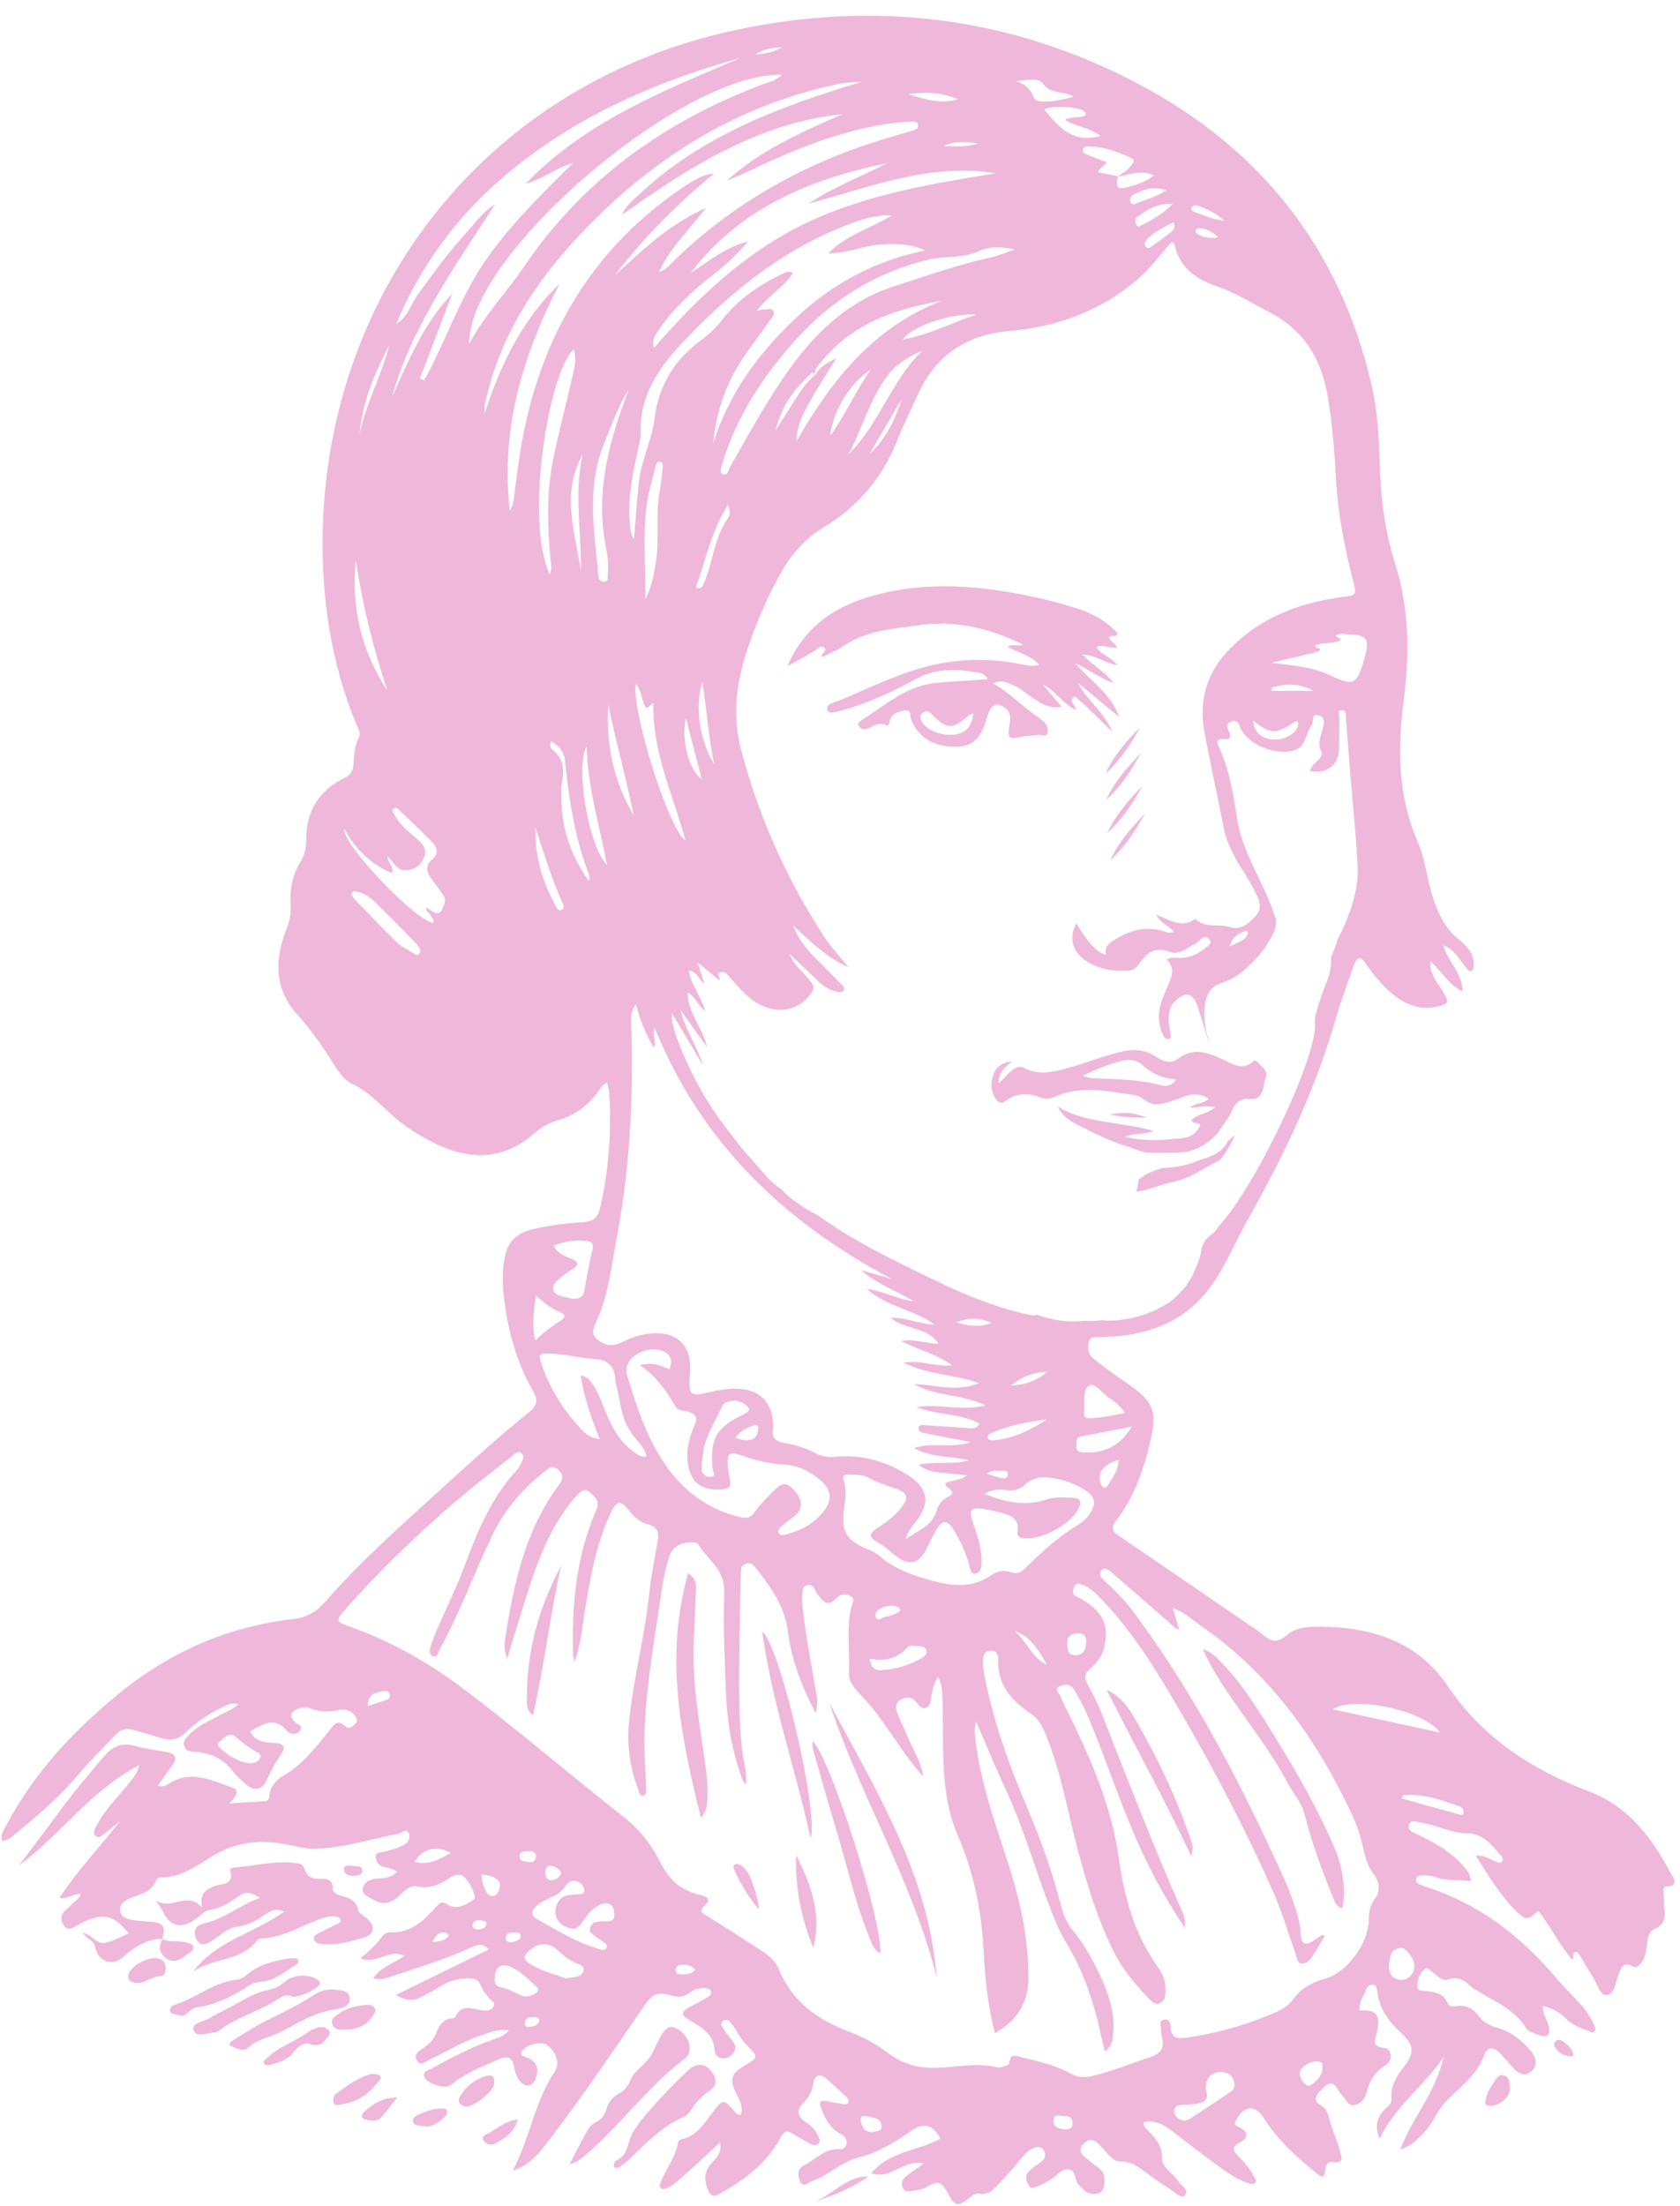
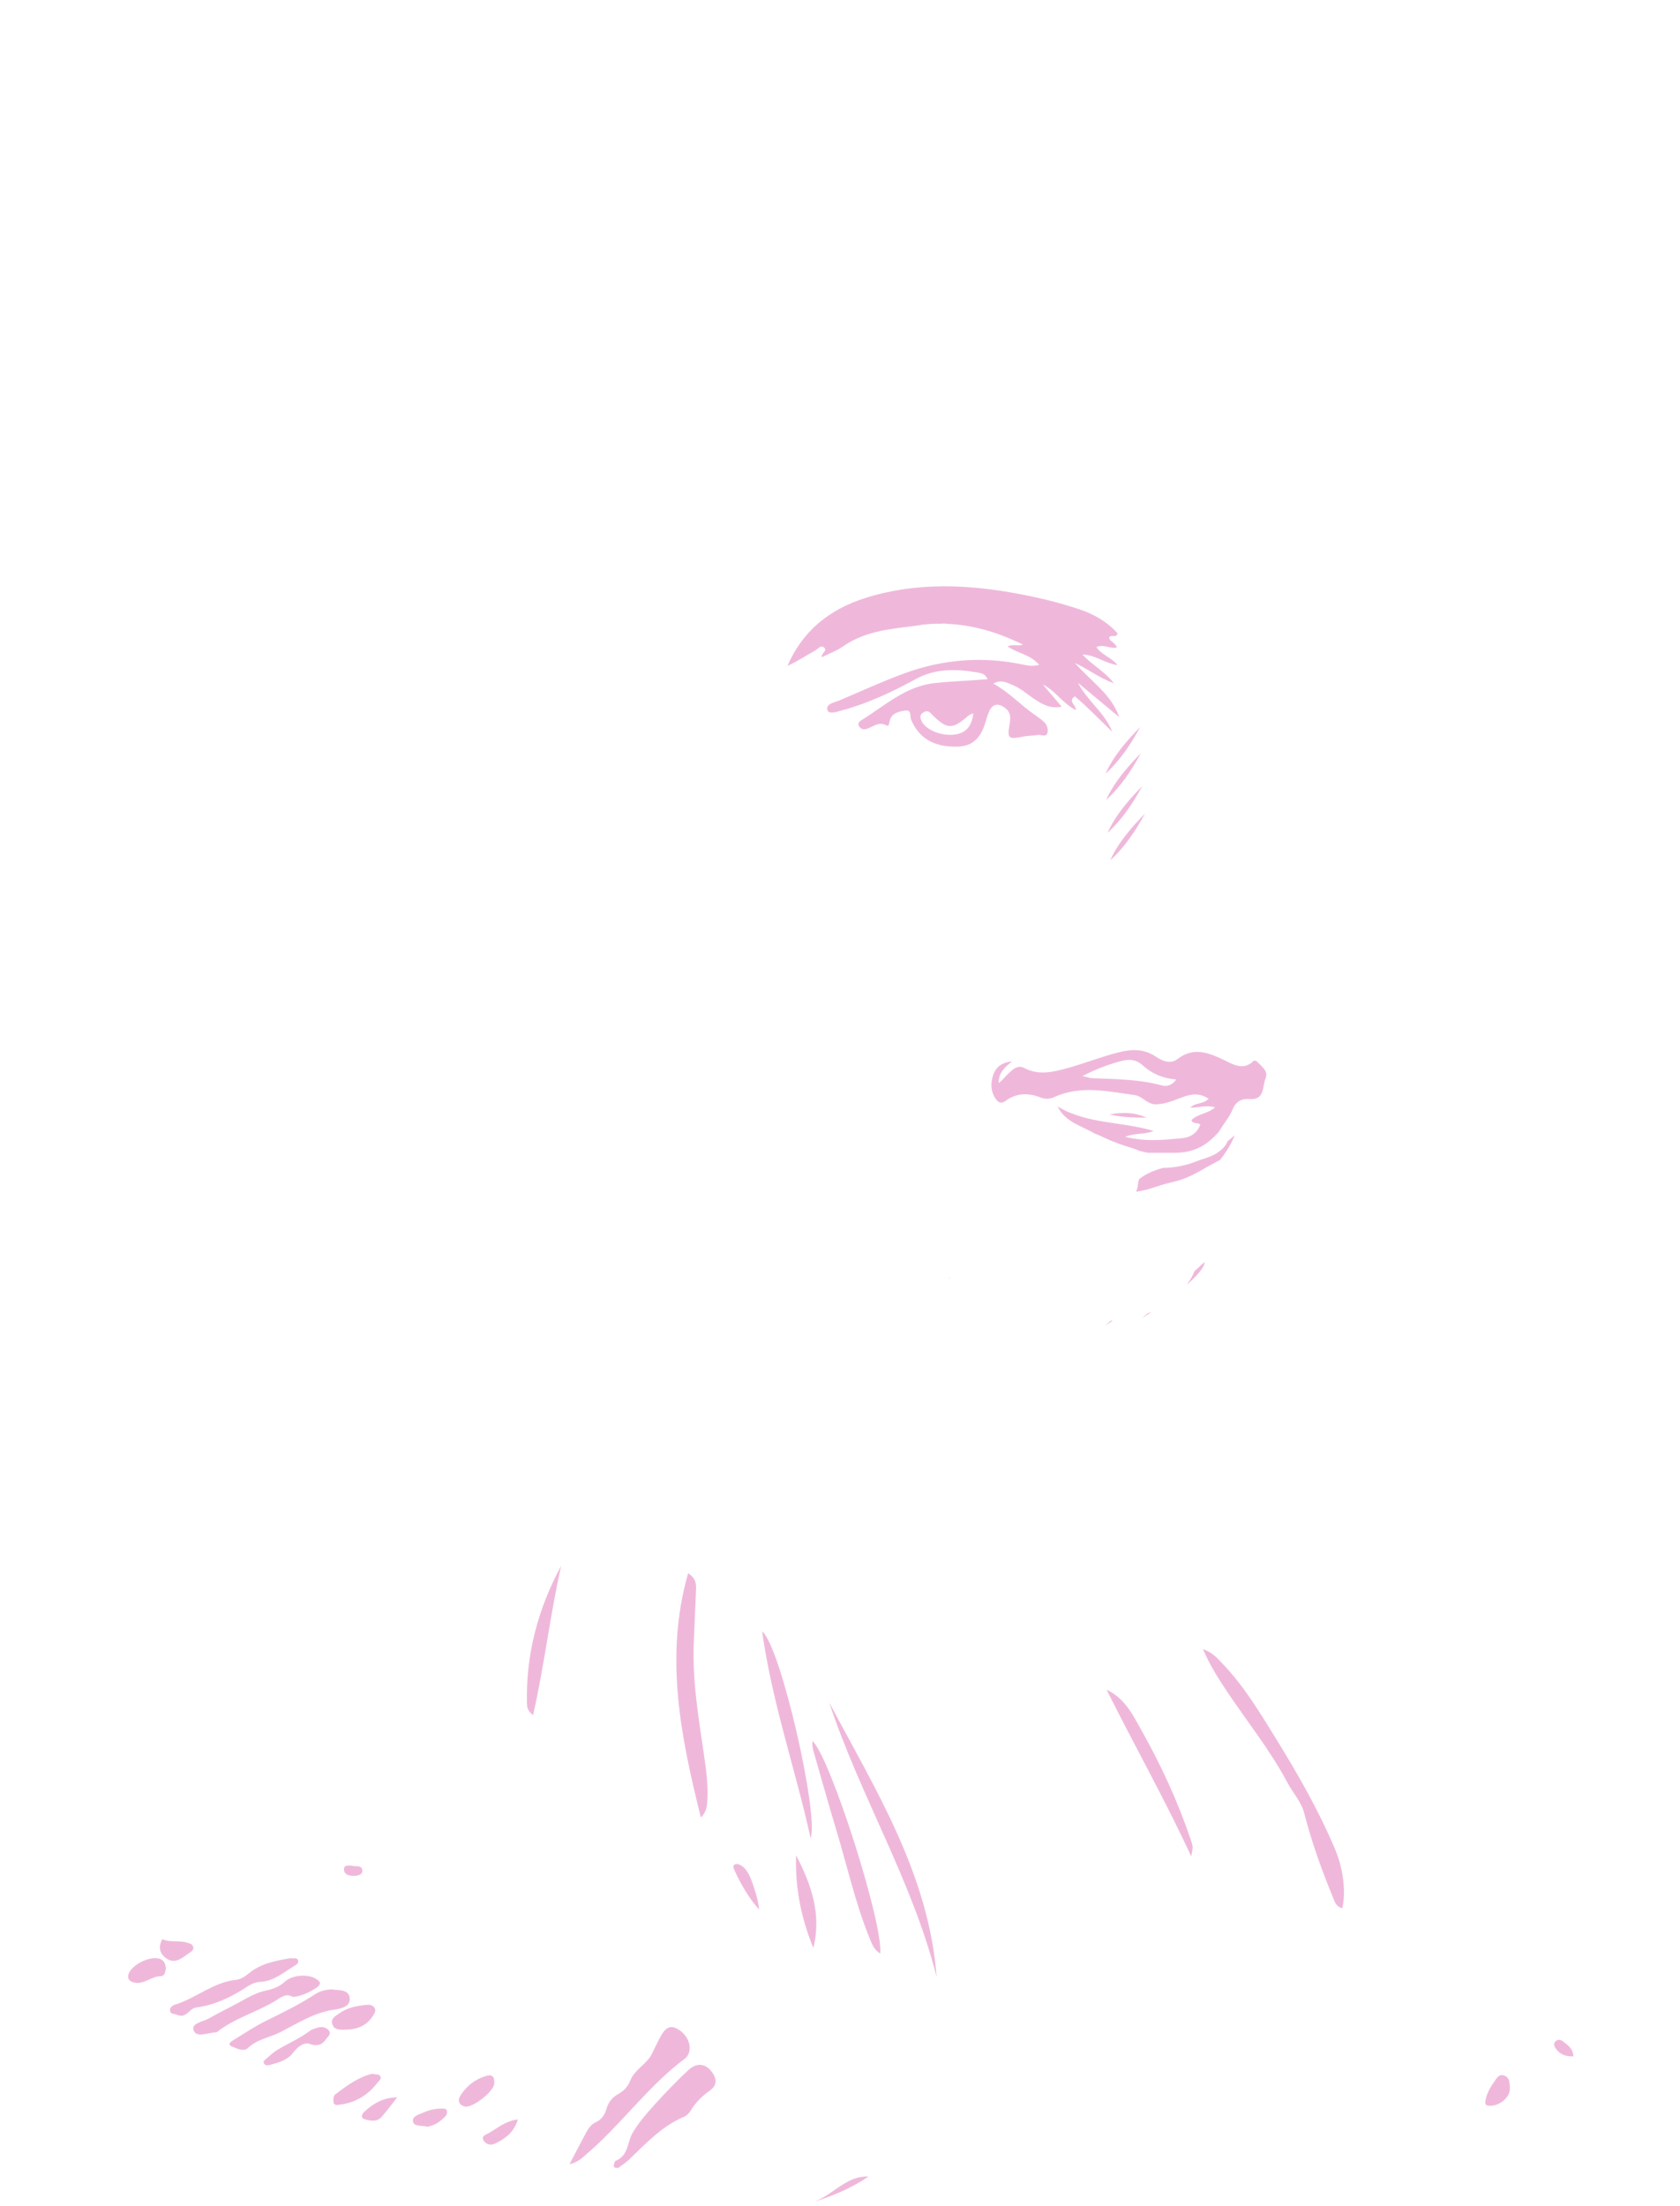
<svg xmlns="http://www.w3.org/2000/svg" data-name="Layer 1" fill="#efb8db" height="3283.4" preserveAspectRatio="xMidYMid meet" version="1" viewBox="-2.3 -23.4 2501.0 3283.4" width="2501" zoomAndPan="magnify">
  <g id="change1_1">
    <path d="m1825.14,1675.25c-1.57,4.67-5.04,8.74-8.61,11.97-4.41,4-9.46,7.34-14.94,9.68-6.04,2.57-12.36,4.65-18.63,6.6-9.16,3.85-18.7,6.77-28.34,8.68-8.36,1.65-16.95,2.64-25.5,2.64-3.38.91-6.72,1.94-10.02,3.1-9.07,3.19-17.91,7.52-25.4,13.58-1.85,3.66-1.74,7.9-2.56,12.29-.43,2.3-1.18,4.47-2.27,6.43.14-.02.29-.03.43-.04,10.33-1.16,20.07-4.12,29.89-7.43,9.09-3.07,18.14-5.49,27.47-7.7,17.67-4.19,32.23-12.5,47.79-21.49,6.36-3.67,13.06-7.02,19.6-10.6,8.82-11.21,16.52-23.18,21.8-36.87-3.48,3.17-7.06,6.23-10.72,9.16Z" />
  </g>
  <g id="change1_2">
-     <path d="m2484.92,2764.75c-27.93-52.88-62.78-99.49-121.37-121.74-85.25-32.37-158.52-79.81-210.73-157.15-44.15-65.41-111.05-87.02-186.37-88.12-18.58-.27-39.16.09-53.38,12.64-13.95,12.32-23.36,9.17-34.88-.61-3.43-2.92-7.25-5.4-10.97-7.95-67.52-46.24-135.01-92.52-202.65-138.6-8.98-6.11-14.6-11.38-5.9-22.59,27.57-35.5,41.9-76.92,51.87-120.12,9.95-43.13,4.25-57.88-32.23-83.23-18.07-12.55-36.24-24.9-53.21-39.02-8.62-7.17-8.59-15.42-6.39-24.33,2.23-9.02,10.55-6.72,16.92-7.27,7.88-.67,15.82-.57,23.7-1.2,60.67-4.86,110.6-28.71,145.48-80.64,19.62-29.22,32.92-61.7,50.07-92.16,53.76-95.47,101.06-193.71,131.29-299.55,7.73-27.04,17.89-53.4,27.21-79.98,3.88-11.08,8.58-15.41,17.34-2.65,11.18,16.29,23.5,31.92,38.81,44.64,18.43,15.3,38.94,24.93,63.86,20.34,21.87-4.03,22.94-6.51,11.28-24.85-8.12-12.78-18.67-24.7-17.72-43.28,17.29,14.67,27,34.84,47.85,44.77.41-27.36-21.54-43.76-28.48-68.52,17.62,6.74,23.75,21.61,33.62,32.68,2.18,2.45,3.66,6.64,7.51,5.68,5-1.25,3.78-6.28,3.97-9.95.95-18.31-12.39-29.13-23.95-38.81-17.84-14.96-27.03-33.82-34.59-54.84-10.52-29.25-12.45-60.85-24.86-89.45-29.12-67.13-29.96-136.87-20.81-207.88,8.95-69.44,8.77-138.77-12.79-206.14-15.33-47.92-20.96-96.87-22.59-146.68-1.29-39.55-3.19-79.16-12.1-117.82-46.97-203.98-165.97-353.87-349.67-450.14C1500.67.98,1299.1-23.37,1090.08,21.89,723.84,101.18,485.64,407.39,478.13,767.73c-2.06,98.66,12.08,194.59,49.79,286.41,2.7,6.57,7.56,13.56,3.67,20.99-6.55,12.53-6.78,26.16-7.76,39.57-.68,9.3-3.65,14.96-12.69,19.37-37.94,18.5-57.86,49.03-57.55,91.77.09,12.13-2.28,23.18-8.77,33.76-12.2,19.91-15.95,42.09-14.53,65.13.78,12.65-1.78,23.98-6.58,35.93-17.83,44.39-17.16,88.72,15.95,125.29,21.08,23.28,38.49,48.33,54.88,74.57,7.29,11.68,15.93,23.96,27.55,29.38,31.67,14.76,51.63,43.3,79.21,62.56,16.7,11.66,34.22,21.83,52.92,30.05,50.83,22.34,97.68,17.42,139.92-19.88,9.88-8.72,20.77-14.82,33.66-18.4,25.31-7.03,45.37-22.05,60.8-43.35,3.34-4.61,5.7-10.59,12.91-12.53,1.18,5.24,2.78,9.58,3.05,13.99,3.48,58.42-.31,116.18-13.88,173.34-3.63,15.29-12.26,19.19-25.77,20.02-25.38,1.56-50.59,4.77-75.34,10.76-20.2,4.89-35,16.5-39.56,37.41-4.1,18.79-4.87,37.93-2.84,57.29,5.43,51.69,18.16,101.11,44.41,146.34,7.67,13.21,5.47,21.58-6.6,31.23-46.73,37.39-90.81,77.9-135.05,118.17-57.6,52.42-115.98,104.18-167.32,162.89-13.67,15.63-27.98,24.27-47.97,26.54-97.96,11.11-184.16,48.94-260.61,111.5-67.23,55.01-125.3,117.13-166.26,194.21-3.93,7.4-10.06,14.83-6.91,24.65,8.73-1.03,14.21-6.07,19.84-10.71,33.13-27.31,65.83-54.94,93.6-88.11,17.36-20.75,37.03-39.55,55.5-59.38,7.34-7.88,15.79-10.22,26.07-7.14,14.01,4.2,28.23,7.74,42.11,12.32,13.77,4.55,24.9,1.85,35.51-8.17,16.5-15.59,35.16-28.38,55.74-38.13,6.75-3.2,13.52-7.39,23.69-4.49-9.41,8.53-19.64,11.88-28.79,16.98-15.22,8.49-31.82,14.79-44.12,27.9-4.6,4.9-10.42,9.39-8.26,17.32,2.32,8.52,10.07,8.45,16.57,8.94,23.18,1.73,42.27,10.45,56.54,29.47,5.02,6.7,11.8,12.11,17.93,17.95,12.07,11.51,24.35,10.18,31.53-4.42,6.45-13.12,12.49-26.22,21.18-38.22,6.6-9.11,7.61-17.28-8.8-18.08-13.6-.66-28.87-.96-36.66-17.31,18.3-9.79,35.71-23.1,54.78-.7,5.37,6.31,14.46,5.99,19.59-.35,5.6-6.93-3.55-8.97-7.1-12.3-8.84-8.3-7.95-15.22,3.18-19.87,6.52-2.72,13.58-3.04,19.93-.56,13.18,5.14,26.33,5.42,39.91,2.48,8.66-1.88,17.07-1.2,23.53,5.68,3.87,4.11,7.96,8.95,2.54,14.69-4.07,4.3-9.89,8.2-14.85,3.46-12.32-11.76-17.29-1.19-23.62,6.52-20.71,25.25-40.3,51.45-69.86,67.89-9.79,5.45-16.92,14.71-19.17,26.73-.75,4.03-.11,9.86-6.55,10.31-16.35,1.15-32.72,2.06-52.9,3.3,8.53-9.65,16.6-19.23,4.48-23.34-29.68-10.07-59.55-26.5-92.02-7.74-5.25,3.03-10.6,7.68-19.19,4.62,7.63-10.66,14.41-20.25,21.34-29.74,7.81-10.7,5.89-17.55-7.62-20.08-16.07-3.01-32.45-4.94-48.13-9.33-20.41-5.72-33.99,1.68-47,17.03-23.36,27.55-46.56,55.16-67.91,84.32-18.83,25.72-38.18,51.05-57.31,76.55,61.91-45.78,106.6-111.56,179.01-149.23-3.38,13.54-10.52,20.76-16.75,28.54-15.84,19.79-34.4,37.54-46.15,60.39-2.65,5.16-8.03,11.95-1.68,16.81,5.12,3.91,10.41-1.72,14.75-5.2,7.34-5.9,14.52-12.01,21.76-18.03-30.01,38.36-63.27,73.45-90.94,115.16,12.51,1.95,21.15-6.67,31.92-6.09-2.47,7.72-8.67,10.3-12.78,14.76-2.67,2.9-5.3,5.97-8.44,8.29-9.06,6.7-9.73,15.34-4.19,23.75,6.17,9.39,13.79,3.76,20.71-.12,35.31-19.78,52.82-17.17,76.08,12.29-11.43,5.07-22.1,10.71-34.22,13.69-14.52,3.56-20.48-12.74-34.2-14.45,5.44,9.08,16.43,10.39,18.32,20.69,3.84,20.94,24.77,29.8,40.84,15.86,17.43-15.12,35.1-27.54,59.04-27.67,5.66-18.92,2-23.9-18.71-25.7-8.42-.73-16.93-1.01-25.23-2.47-8.38-1.47-17.75-3.83-18.63-14.13-.91-10.65,6.93-14.96,16.14-18.7,14.4-5.84,31.35-8.78,37.6-26.55,1.06-3.02,4.22-3.74,7.04-3.75,30.79-.09,54.13-18.57,78.58-33.11,33.54-19.95,68.64-23.39,105.93-16.56,15.44,2.83,31.12,7.56,46.51,6.92,41.78-1.74,81.84-14.53,122.68-22.43,5.02-.97,11.53-9.37,15.22-.45,3.05,7.37-1.75,14.2-9.09,18.01-9.11,4.72-19.03,6.85-28.93,9.25-4.4,1.06-11.68.63-11.46,7.52.2,6.28,3.71,12.08,10.24,14.38,7.07,2.48,15.13,2.42,21.66,7.84-8.94,9.65-19.81,9.48-30.43,10.21-9.82.68-18.68,5.11-20.61,14.56-1.9,9.31,8.37,12.26,14.72,16.18,13.64,8.41,26.47,7.19,38.51-4.19,7.74-7.32,16.44-17.34,27.34-14.97,19.25,4.19,33.82-2.58,48.81-12.62,6.4-4.29,15.99-7.47,22.09-1.06,7.64,8.04,13.18,18.28,15.49,29.6.24,1.2-1.08,3.34-2.28,4.11-12.09,7.77-24.79,15.34-39.1,6.68-6.62-4.01-8.98-4.17-14.62,2.01-18.7,20.47-37.91,41.03-69.45,39.57-4.49-.21-8.96,1.58-11.9,5.51-9.03,12.07-19.66,22.63-33.18,33.21,23.55,10.37,42.71-15.16,65.63-3.62-15.8,11.15-34.35,16.24-46.56,33.13,9.59,2.82,16.86,1.09,24.36-1.47,40.03-13.68,80.72-25.45,119.31-43.21,9.13-4.2,19.56-8.97,28.26,2.1-45.76,22.37-90.78,44.39-138.08,67.52,13.96,8.58,25.12,9.58,36.43,3.82,11.05-5.62,21.98-11.55,32.53-18.05,14.09-8.69,29.58-11.29,45.41-9.83,12.14,1.12,12.24,14.96,18.91,22.11,1.54,1.64,2.97,3.43,4.16,5.34,2.83,4.54,11.12,7.11,8.28,13.35-3.13,6.88-11.58,7.3-17.98,6.17-14.92-2.64-30.35-9.82-39.34,10.16-.48,1.06-3.01,1.52-4.64,1.69-12.42,1.26-19.16,9.82-22.82,20.08-3.89,10.87-10.88,18.1-20.02,24.21-6.57,4.39-15.09,9.52-9.75,18.59,5.55,9.44,13.32,1.2,19.07-1.43,24.62-11.26,47.67-25.93,73.39-34.78,13.69-4.71,27.31-11.23,44.78-8.86-7.48,9.49-16.58,11.35-24.77,14.24-32.08,11.33-61.95,27.26-91.7,43.43-4.37,2.37-12.03,3.6-9.74,11.4,2.96,10.12,31.06,19.33,39.16,12.67,20.86-17.16,45.52-26.9,69.83-37.59,14.2-6.25,22.8-5.4,25.15,12.27.86,6.44,3.79,13.25,7.65,18.51,8.24,11.25,19.72,9.46,24.4-3.52,5.24-14.52,1.31-25.36-14.06-30.99-5.16-1.89-12.03-3.74-4.74-11.4,8.43-8.87,27.58-12.62,35.54-6.68,14.01,10.45,19.62,26.8,11.11,39.56-29.54,44.29-36.5,97.65-62.19,147.25,7.27-3.15,11.39-4.46,15.02-6.6,21.12-12.41,34.08-32.7,48.41-51.43,45.98-60.12,87.91-123.13,130.85-185.41,14.21-20.61,20.25-23.28,42.27-17.22,10.16,2.8,18.44,2.19,26.9-4.33,6.32-4.88,14.11-7,22.29-6.88,3.47.06,7.12.45,8.8,3.89,2.24,4.59-.99,7.76-4.34,9.71-9.26,5.37-18.92,10.05-28.23,15.32-10.77,6.1-12.4,11.04.22,18.39,17.82,10.39,36.85,20.7,38.35,45.6.41,6.74,5.21,11.47,12.4,11.71,6.64.23,11.8-3.24,15.72-8.56,4.43-6.03,3.06-11.51-1.24-16.94-4.56-5.73-9.41-11.32-13.23-17.52-2.37-3.86-7.17-9.09-.64-13.17,5.64-3.53,9.4.84,12.55,5.12,7.69,10.41,13,22.37,22.38,31.74,17.55,17.53,17.29,17.79-3.66,30.26-20.13,11.99-22.56,20.55-12.03,41.53,4.95,9.86,10.34,19.73,6.92,31.37-4.38.73-6.27-1.28-8.17-3.42-18.91-21.39-18.18-20.82-35.64,1.97-11.76,15.35-22.29,33.06-43.76,37.74-2.39.52-5.87,3.06-6.17,5.06-3.25,21.86-18.14,38.58-25.39,58.61-1.1,3.04-3.22,6.64-.03,9.39,2.88,2.47,6.53,1.13,9.55-.25,9.93-4.54,17.63-12.2,25.59-19.32,17.48-15.64,34.59-31.7,52.77-48.44,2.79,13.41-3.47,21.3-10.64,28.6-12.05,12.29-14.29,25.33-7.37,41.66,4.07,9.61,8.51,11.05,16.29,6.77,37.84-20.82,71.85-46,92.57-85.29,4.52-8.58,9.28-10.03,17.23-4.98,8.55,5.43,17.37,10.47,26.26,15.34,4.08,2.24,9.05,3.33,12.57-.54,3.74-4.1.31-8.34-1.39-12.4-3.9-9.32-11.53-15.2-19.38-20.69-11.56-8.08-11.94-17.23-2.57-26.73,8.11-8.23,13.29-16.92,15.24-28.91,2.4-14.76,10.85-16.17,22.35-5.53,7.87,7.28,15.75,14.55,23.67,21.78,3.34,3.05,8.05,6.3,6.12,11.02-2.2,5.39-7.85,2.39-11.94,1.89-6.71-.81-13.37-2.16-20-3.53-10.51-2.18-11.97,2.06-8.4,10.91,6.21,15.41,13.31,29.89,29.13,38.04,5.73,2.95,9.98,7.7,8.59,15.03-1.02,5.43-5.94,7.82-10.05,7.54-22.14-1.5-35.57,15.3-52.88,23.95-11.39,5.69-9.33,15.58-6.43,23.35,4.3,11.53,12.27,2.37,18.12.31,24.16-8.49,43.66-28.62,67.39-34.58,30.28-7.6,54.77-22.32,79.23-39.67,19.92-14.13,33.39-9.7,44.38,10.94-32.85,18.53-75.26,18.09-102.78,51.41,29.38,10.65,47.98-21.48,78.02-14.37-11.14,8.07-19.65,13.53-27.29,20.01-4.97,4.23-6.95,10.46-3.74,16.93,2.94,5.94,8.65,4.53,13.47,3.8,6.67-1.01,13.91-1.56,19.66-4.63,21.32-11.4,23.61-10.99,37.21,14.4,6.87,12.83,13.41,11.46,22.5,5.14,6.51-4.53,13.31-11.9,20.53-10.71,14.62,2.43,21.88-6.7,29.79-14.95,11.31-11.8,22.01-24.23,32.47-36.81,4.76-5.72,9.51-11.37,16.05-14.82,6.19-3.27,13.48-5.41,17.96,2.18,3.88,6.56,2.33,12.82-4.64,17.47-6.06,4.05-12.08,8.38-17.24,13.47-6.09,6.01-5.11,13.44-1.06,20.28,4.66,7.87,10.93,3.53,16.33,1.18,6.18-2.69,12.11-6.04,17.87-9.57,8.1-4.96,14.47-14.75,24.09-14.75,13.09,0,9.94,15.16,16.1,22.24,6.83,7.85,13.44,15.29,25.09,14.52,7.13-.47,11.87-4.25,13.14-11.06,2.06-11,1.36-21.39-9.07-28.77-6.43-4.55-12.55-9.56-18.67-14.54-6.99-5.68-10.41-12.36-3.11-20.04,6.98-7.34,14.84-7.8,22.26-.51,5.22,5.13,9.88,10.84,14.96,16.12,5.12,5.33,10.49,10.66,18.58,10.49,13.9-.3,24.49,6.61,35.05,14.52,12.63,9.46,25.67,18.43,38.93,26.99,6.78,4.38,16.32,14.56,21.47,8.76,7.6-8.53-5.99-14.41-10.3-21.52-7.45-12.27-24.42-19.06-23.85-35.52.54-15.48-7.58-25.2-16.7-35.35-4.29-4.78-11-8.19-10.7-16.29,16.75-3.97,29.67,3.22,42.11,12.78,22.81,17.54,45.62,35.08,68.88,52.01,13.66,9.95,27.53,19.81,43.73,25.53,3.8,1.34,8.14,2.77,11.27-.24,4.05-3.89-.75-7.16-2.29-10.29-5.52-11.27-13.67-20.56-22.6-29.32-7.43-7.29-10.44-13.61,2.12-20.44,14.22-7.72,13.3-16.25-1.98-23.41-5.52-2.59-6.54-3.13-3.63-9.04,11.06-22.48,28.08-24.89,41.31-4.02,20.92,33.01,49.17,58.58,79.16,82.72,7.47,6.02,12.01,6.88,12.42-4.61.26-7.14,3.52-13.53,10.74-12.44,19.73,2.99,13.04-9.88,10.8-18.04-4.17-15.15-10.77-29.63-14.95-44.78-2.47-8.93-4.12-16.99-13.38-21.93-9.21-4.91-8.72-12.73-2.06-19.66,16.68-17.34,19.98-16.51,30.37.39,1.46,2.38,3.62,4.33,5.32,6.59,4.66,6.22,8.29,14.78,18.12,12.23,8.74-2.27,14.48-9.43,16.49-17.73,4.33-17.87,12.75-31.61,28.95-41.68,10.89-6.77,8.78-24.35-2.41-25.31-20.04-1.72-13.18-12.62-10.96-23.24,5.55-26.48-.18-33.62-26.19-32.76-.68-11.35,5.78-20.35,9.77-30.1,1.79-4.38,4.57-8.37,9.73-8.14,5.93.26,6.51,5.71,7.04,9.99,3.15,25.61,16.91,44.67,35.41,61.73,19.76,18.22,20.82,30.07,3.93,51.17-11.44,14.29-19.42,28.91-18.18,47.53.44,6.59-3.88,9.64-8.16,13.63-11.78,10.97-18.1,23.95-9.44,45.65,23.34-49.15,65.5-77.56,95.03-121.61-11.25,52.28-45.74,88.7-64.07,137.23,17.89-5.74,26.38-16.14,35.66-25.67,12.33-12.66,18.32-30.12,29.6-42.6,21.02-23.24,48.43-40.82,59.72-72.18,4.3-11.93,12.55-12.35,20.91-4.88,7.5,6.7,13.65,14.92,20.43,22.44,8.21,9.1,18.26,16.27,29.04,6.34,9.78-9.02,6.67-20.65-1.39-30.26-13.31-15.88-29.21-28.25-49.43-34.13-11.65-3.39-21.75-8.42-29.03-18.93-7.26-10.48-17.95-14.93-30.95-13.66-4.89.48-11.63,2.18-13.84-3.36-6.5-16.33-20.44-17.49-34.67-19.05-4.79-.53-11.14-.16-10.72-7.73.51-9.22,3.15-18.19,10.3-24.2,5.26-4.42,8.94,2.04,12.94,4.6,6.96,4.46,13,13.55,21.99,10.41,15.31-5.35,25.34,1.12,35.21,11.12,2.68,2.72,6.77,4,10.07,6.16,24.71,16.17,53.64,26.64,70.32,53.61,4.25,6.87,12.68,9.26,20.19,11.77,11.47,3.84,17.29,1.69,14.52-12.48-2-10.24-9.36-18.92-8.72-31,12.85,3.77,24.19,8.34,32.98,17.57,9.69,10.18,22.03,15.49,34.98,19.65,2.75.88,5.95,4.61,8.98.51,2.4-3.24.58-6.57-.8-9.56-4.96-10.8-11.17-20.84-19.24-29.62-12.97-14.12-26.53-27.73-38.98-42.29-52.39-61.33-114.27-108.81-192.13-133.37-2.68-.85-5.36-1.87-7.84-3.17-3.34-1.75-7.9-2.79-6.51-8.28,1.22-4.81,5.38-5.97,9.24-5.83,6.15.23,12.67.47,18.32,2.58,17.4,6.5,35.47,3.54,53.58,6.29.04-11.32-6.7-17.67-12.54-24.27-18.76-21.23-43.19-34.11-68.31-46.02-5.9-2.8-14.22-6.15-10.7-14.5,3.05-7.23,10.96-3.21,16.71-2.45,23.52,3.14,45.14,15.77,68.98,15.94,24.65.17,36.66,17.17,50.4,32.62,2.12,2.38,4.68,6.11,2.29,9.15-3.04,3.88-6.97,1.33-10.7-.19-8.44-3.42-16.16-9.58-28.68-8.47,18.95,29.84,35.74,58.57,59.62,82.03,15.24,14.97,18.48,14.42,33.36.24,18.73,22.86,30.94,50.4,50.77,72.82,3.46-4.11-.96-9.91,4.37-11.21,3.78-.92,5.79,3.32,7.45,5.94,6.64,10.47,12.54,21.41,19.24,31.83,6.22,9.67,9.48,26.95,20.95,25.88,10.79-1.01,12.17-18.3,16.36-29.02,4.07-10.42,6.43-21.16,22.13-13.45,6.21,3.05,11.19-3,14.34-8.56,3.97-7,5.4-14.67,6.15-22.65.91-9.59,1.94-20.4,11.85-24.72,13.46-5.87,16.09-15.4,14.38-28.44-1.1-8.36-.65-16.91-1.2-25.35-.26-4.02-1.38-8.96,4.15-9.21,20.22-.89,9.63-13.7,6.4-19.81Zm-2109.02-182.65c3.87,2.53,11.24,3.76,9.4,9.98-2.16,7.28-9.46,8.76-17.19,9.03-14.15-2.52-27.01-9.25-38.21-18.83-4.11-3.51-11.9-8.25-4.09-14.68,6.45-5.3,14.29-13.8,23.22-5.54,8.35,7.73,17.49,13.9,26.87,20.03Zm289.27,276.44c-6.29,6.92-14.66,8.3-24.28,7.99,5.68-7.97,9.84-16.59,21.04-12.94,2.07.68,4.77,3.27,3.24,4.96Zm1476.27-303.31c-52.83-11.42-105.66-22.84-159.52-34.49,29.43-20.29,133.6-.02,159.52,34.49Zm-493.48-369.67c-1.8,2.74-3.94,6.4-7.67,4.79-1.98-.85-3.21-4.3-4.05-6.82-5.07-15.21,3.75-26.94,26.63-34.25-.28,15.27-7.91,25.66-14.9,36.28Zm34.7-85.58c-16.95,27.97-40.64,40.12-71.03,38.43-5.71-.32-12-.89-11.47-8.94.38-5.72-1.72-13.21,7.1-14.94,25.12-4.93,50.26-9.72,75.4-14.56Zm-80.58,307.41c8.79-.2,13.5,4.41,12.58,13.74-.94,9.5-3.1,18.35-14.81,18.96-10.22.54-13.69-5.88-13.3-16.37-.67-9.82,4.54-16.08,15.53-16.33Zm-78.84-96.13c-6.09,6-11.61,8.34-19.34,5.62-10.96-3.85-21.23-2.32-30.59,4.21-27.19,18.96-57.04,16.5-86.27,8.57-28.72-7.79-57.31-17.14-80.53-37.56-4.55-3.99-10.38-6.87-16.06-9.17-32.98-13.36-40.87-26.84-36.07-61.57,1.85-13.41,3.96-27.09-.46-40.31-2.73-8.16.45-10.12,7.57-9.89,10.18.33,20.93.1,29.78,5.08,12.96,7.3,26.86,11.54,40.71,16.28,16.59,5.69,18.78,13.34,7.83,27.51-9.79,12.68-22.6,22.11-35.85,30.73-10.85,7.06-15.03,12.43-.59,20.64,10.19,5.79,19.06,13.98,28.32,21.34,18.71,14.88,34.09,11.52,44.69-9.81,5-10.06,9.81-20.25,15.49-29.92,8.3-14.13,15.74-14.38,24.84-.33,11.09,17.13,19.1,35.81,24.42,55.57,1.31,4.85,1.53,11.1,8.63,10.17,6.56-.86,8.62-5.92,9.07-12.32,1.55-22.04-5.58-42.23-12.36-62.58-6.94-20.82-4.16-24.21,17.69-20.68,10.53,1.7,20.97,4.37,31.18,7.49,12.07,3.68,19.43,11.86,17.18,25.11-1.44,8.46,3.24,9.67,9.21,10.54,25.28,3.69,70.07-20.46,81.47-43.54,5-10.12,3.97-15.95-8.85-16.52-13.02-.58-26.34-1.69-38.67,2.43-31.76,10.62-61.6,4.33-92.72-8.67,10.32-4.64,19.61-7.48,29.88-5.59,11.21,2.07,22.33.38,30.3-7.22,15.4-14.67,32.48-12.68,50.6-8.55,13.9,3.17,26.94,8.24,38.88,15.95,15.12,9.75,17.3,18.65,8.22,34.12-4.35,7.4-10.63,13.05-18.01,17.5-29.68,17.93-55.04,41.22-79.55,65.37Zm33.03,143.05c-21.45-9.18-28.41-32.37-47.81-50.16,18.39,6.68,31.46,20.16,47.81,50.16Zm-207.8-25.51c3.6-3.89,9.58-2.71,14.6-2.3,5.54.45,12.31.47,13.88,7.08,1.35,5.68-4.19,9.33-8.27,11.59-18.45,10.21-38.39,16.09-59.46,17.33-10.08.59-15.25-5.18-16.64-17.04,22.08,4.33,40.8-.32,55.9-16.67Zm-35.98-59.91c6.41-2.36,12.96-3.28,19.66-1.19,2.7.84,5.16,2.02,5.79,6.24-1.95,1.33-3.94,3.28-6.32,4.2-5.19,1.99-10.48,4.19-15.91,4.89-4.78.62-11.43,8.03-14.14.39-2.43-6.87,4.11-12.01,10.93-14.52Zm244.17-279.89c-25.04,15.97-50.98,29.3-81.16,31.29-2.83.19-6-.49-7.12-3.41-1.21-3.13,1.06-5.31,3.71-6.53,26.73-12.36,55.41-17.37,84.57-21.35Zm-53.98-50.28c14.4-11.46,30.08-19.68,54.07-20.4-18.25,15.35-35.52,19.51-54.07,20.4Zm-81.42-94.08c19.61-7.34,34.45-6.59,52.6.9-18.72,7.24-33.49,4.59-52.6-.9Zm64.88,221.38c4.44.12,12.06-2.29,11.92,4.81-.16,7.99-7.49,6.19-12.75,4.9-5.59-1.38-11-3.47-18.56-5.92,7.58-5.46,13.73-3.94,19.39-3.79Zm133.01-127.22c8.19-5.18,19.42,11.52,29.46,18.18,8.35,5.54,16.57,11.57,23.58,22.29-17.74,4.58-34.18,6.92-50.83,8.26-7.16.58-10.65-1.76-9.75-9.37,1.62-13.71-3.31-32.5,7.53-39.36Zm410.15-1083.94c-11.21,41.03-15.69,43.83-52.93,26.25-27.34-12.91-56.39-14.15-85.76-17.91,21.41-5.14,42.83-10.23,64.22-15.47,3.1-.76,7.63-1.34,7.83-4.81.17-3.05-7,.15-7.06-5.71,11.84-5.44,25.72-1.37,37.81-7.75.99-4.51-6.74-2.58-6.39-7.4,5.65-3.44,11.91-1.5,17.88-1.29,28.12,1.01,31.96,6.48,24.42,34.08Zm-138.73,49.93c-.07-1.52-.15-3.03-.22-4.54,21.07-6.86,42.01-6.61,62.81,4.54h-62.58Zm39.74,50.43c-1.74,12.65-20.19,23.47-37.42,22.04-17.64-1.46-29.16-11.79-29.42-28.07,24.14,20.04,34.48,20.5,58.84,3.53,2.41-1.68,4.54-3.56,7.3-1.78.83.54.89,2.86.7,4.28Zm-158.61-769.63c1.99-4.67,7.63-3.61,11.76-1.96,11.83,4.74,23.6,9.67,36.76,21.29-17.19-1.7-29.27-7.22-41.56-11.84-3.42-1.29-8.91-2.91-6.96-7.49Zm39.34,44.19c-11.54,2.29-20.56.48-29.06-4.08-2.37-1.27-5.12-3.08-4.05-6.35,1.03-3.13,4.5-3.22,6.95-3,9.58.88,17.7,5.02,26.17,13.42Zm-2.28,72.85c27.76,9.43,52.87,25.2,78.88,38.78,50.73,26.47,76.83,68.63,86.4,124.02,7.33,42.46,10.28,85.18,12.79,127.96,2.92,49.86,12.73,98.43,24.87,146.6,5.64,22.39,6.48,22.23-15.85,25.18-63.73,8.42-121.27,30.31-167.29,77.07-34.22,34.77-46.72,76.64-37.86,124.27,8.77,47.1,19.41,93.85,28.42,140.92,4.91,25.64,17.36,47.37,31.22,68.76,6.42,9.91,12.06,20.36,17.42,30.9,5.89,11.58,8.96,23.59-1.94,34.2-10.51,10.23-20.45,20.37-38.18,14.96-16.18-4.94-35.29,2.25-49.74-11.34-.32-.3-1.28-.39-1.63-.14-19.36,13.68-36.76,1.06-57.73-6.82,7.36,13.24,19.14,16.3,26.57,25.32-6.73,3.12-11.86.24-16.8-1.18-25.86-7.43-48.94-.63-70.93,13.01-8.47,5.25-16.2,10.67-13.24,22.62q-18.84-3.76-43.99-46.92c-11.15,19.69-6.96,40.61,11.41,53.83,19.66,14.15,41.92,18.3,65.84,16.74,10.24-.67,14.83-7.89,19.54-14.44,10.96-15.23,23.14-20.62,42.12-13.51,14.24,5.34,26.29-6.27,38.56-12.4,3.44-1.72,5.99-5.14,9.19-7.45,4.38-3.16,8.82-2.49,11.85,1.79,3.14,4.44-.83,7.52-3.61,9.88-11.86,10.09-25.03,17.15-41.23,17.19-6.04.01-12.38-1.81-19.59,2.48,14.2,12.55,7.49,25.92,1.76,39.38-8.43,19.8-17.46,39.54-10.8,61.96,1.11,3.74,2.34,7.48,3.97,11.01,1.74,3.74,4.78,7.12,9.13,5.45,4.03-1.56,2.15-5.82,1.64-8.98-1.55-9.47-3.55-18.87-1.91-28.57,1.16-6.83,3.29-13.01,8.51-17.99,16.35-15.61,27.25-13.17,34.2,8.07,4.55,13.9,8.92,27.86,13.07,41.89,1.39,4.7,3.11,7.88,5.2,9.62-5.06-8.59-6.86-19.45-7.74-28.99-1.21-13.12-.99-27.66,4.03-40.05,4.3-10.64,13.42-15.66,23.43-18.96,4.4-2.01,9.02-3.55,13.29-5.81,6.71-3.54,12.84-8.22,18.58-13.15,13.49-11.59,25.21-23.76,34.3-39.14,4.27-7.22,9.52-14.61,11.28-22.93,1.03-4.87,1.23-9.83,1.25-14.79-.78-.32-1.31-.56-1.42-.92-15.23-50.48-48.66-93.94-56.68-147.23-5.55-36.81-11.74-73.27-27.58-107.79-7.28-15.86,11.37-7.38,16.79-12.36.1-.8.29-1.86.37-2.93.51-7.03-10.12-15.64.61-20.76,12.09-5.76,13.14,7.37,17.05,13.63,14.69,23.51,55.75,37.89,80.75,27.67,5.55-2.27,9.37-6.23,11.74-11.59,3.87-8.76,6.71-18.13,11.72-26.16,2.89-4.62-.94-16.73,10.3-13.11,9.98,3.22,7.79,12.64,5.7,20.29-3.01,11.03-8.34,21.29-2.11,33.41,2.44,4.75-1.99,11.12-6.49,14.68-5.04,3.98-8.67,8.48-10.5,14.61,23.51,4.73,42.13-8.24,43.32-30.82.86-16.34.09-32.75.53-49.12.1-3.73-3.55-10.41,3.7-10.68,5.8-.21,5.83,6.02,6.17,10.4,2.07,26.44,3.83,52.91,5.96,79.35,3.77,46.71,8.83,93.36,11.31,140.13,2.15,40.67-12.73,77.47-30.28,112.74-1.09,3.64-2.29,7.26-3.62,10.86-1.78,4.81-3.67,9.6-5.64,14.35.7,7.81-.2,15.41-2.03,22.84.24-.46.48-.92.72-1.38-.31.75-.62,1.5-.93,2.24-1.53,5.97-3.63,11.84-5.96,17.62-5.71,14.16-10.9,28.36-14.32,43.28-1.05,4.6-1.72,9.26-2.3,13.93.37-.54.72-1.09,1.1-1.63,4.02,50.06-89.28,245.91-144.4,304.28-1.59,3.97-4.83,7.09-8.1,9.78-3.47,2.85-7.11,5.33-9.88,8.93-2.74,3.57-4.6,7.84-6.25,12.03-1.4,10.48-4.24,20-9.03,30.41-.06.14-.14.28-.2.42-.14.31-.3.62-.45.93-1.41,3.93-2.97,7.82-4.94,11.45-4.56,8.4-10.4,16.61-17.12,23.44-2.1,2.14-4.27,4.18-6.49,6.13-5.82,6.15-12.41,10.73-19.54,14.16-19.52,11.54-41.73,18.02-64.63,20.85-8.59,1.06-17.2,1.14-25.73.36-9.18.92-18.41,1.35-27.59.74-3.58.42-7.18.72-10.79.87-20.66.85-39.52-3.21-58.48-9.63-6.49,1.37-8.82.63-18.41-1.56-64.4-14.74-122.8-44.11-181.46-73.19-43.86-21.75-87.04-44.55-126.39-73.37-7.3-3.56-14.39-7.53-21.18-12-9.41-6.19-18.92-12.56-27.11-20.35-2.18-2.07-4.29-4.24-6.34-6.46-7.89-5.28-15.14-11.2-21.54-18.27-5.11-5.64-9.79-11.65-14.83-17.35-8.71-9.86-17.71-19.34-25.85-29.58l-21.34-27.95c-31.55-40.98-55.16-86.4-73.11-134.98-2.72-7.38-4.39-15.17-6.2-22.84-.58-2.47-.09-5.19-.09-11.29,16.58,27.88,31.46,52.89,46.33,77.9-8.47-28.38-26.25-52.35-33.13-81.86,13.04,18.24,26.09,36.49,39.14,54.73-6.04-28.18-28.11-50.04-29.22-81.25,12.07,5.94,14.85,19.13,26.44,27.35-5.97-21.96-20.62-38.21-24.48-60.34,13.16,2.07,14.63,13.77,23.56,20.42-3.37-10.46-6.21-19.31-10.5-32.66,13.03,10.85,22.53,18.76,32.09,26.72,3.72-4.13-5.51-8.87,1.62-11.55,4.09-1.54,7.69-.15,10.62,3.14,6.75,7.6,13.41,15.29,20.4,22.67,12.6,13.31,26.83,24.05,45.17,28.44,23.55,5.63,47.05-4.26,60.19-24.47,5.65-8.69.41-13.63-4.05-19.27-9.88-12.5-23.66-21.8-29.14-38.25,14.04,13.41,28.07,26.84,42.14,40.22,8.31,7.89,17.61,14.17,29.02,16.56,3.26.69,7.24,1.05,9.34-2.08,2.35-3.51-.6-6.57-2.84-8.87-13.39-13.75-26.99-27.3-40.5-40.94-13.37-13.49-24.71-28.45-31.81-46.91,12.7,11.45,24.95,23.44,38.22,34.18,13.41,10.85,27.82,20.46,44.44,27.99-12.06-14.95-25.5-29-35.96-45-56.19-86-97.45-178.25-123.9-278.09-15.98-60.31-4.24-114.86,16.11-169.83,11.74-31.71,25.59-62.6,41.96-92.37,15.89-28.89,36.93-52.74,65.01-69.76,51.08-30.95,87.37-73.87,109.34-129.42,8.7-21.99,19.43-43.18,29.04-64.83,26.4-59.46,71.12-91.96,136.75-97.56,70.61-6.03,135.21-29.05,190.17-75.63,14.76-12.5,27.13-27.01,39.25-41.88,4.21-5.16,8.72-10.06,12.75-14.69,2.31.9,4,1.12,4.12,1.67,7.41,34.83,30.88,52.71,63.18,63.69Zm46.61,963.58c-4.34,11.3-15.64,12.95-26.87,18.91,3.67-14.47,12.94-19.29,23.16-22.81,2.88-.99,4.45,1.99,3.71,3.9Zm-903.61-740.52c-3.84-58.78,26.6-101.96,64.43-141.76,76.26-80.22,161.52-147.2,268.73-181.59,7.99-2.56,16.51-3.56,24.85-4.86,3.69-.58,7.55-.1,15.24-.1-32.31,19.79-67.03,28.65-94.47,56.23,27.81.37,49.87-10.31,73.67-12.58,24.86-2.37,47.69-1.82,71.12,8.28-75.17,14.97-139.45,49.95-194.42,102.11-54.72,51.93-98.33,111.35-121.39,184.81,4.18-48.06,20.18-91.93,47.5-131.52,11.85-17.16,24.7-33.62,36.54-50.79,2.92-4.23,8.86-9.01,5.11-14.85-3.15-4.89-9.53-1.06-14.4-1.99-1.96-.38-4.25.89-10.01,2.3,16.84-22.5,39.93-34.82,54.17-56.56-7.26-4.05-12.59-.38-17.74,2.16-33.68,16.58-64.4,37.21-87.63,67.29-9.06,11.73-19.45,21.59-31.39,30.38-39.05,28.75-63.26,66.82-69.26,115.45-4.16,33.75-20.59,64.48-23.96,98.34-2.67,26.91-4.54,53.9-6.89,82.36-5.49-7.5-5.27-15.17-6.04-22.68-4.36-42.41,6.5-82.95,14.85-123.81.45-2.21,1.52-4.45,1.38-6.61Zm91.52,365.98c6.62,42.98,9.29,82.84,17.48,121.93-21.54-34.21-29.17-85.93-17.48-121.93Zm-1.05,144.33c-18.87-13.11-31.03-58.24-23.38-90.42,7.58,29.3,15.16,58.6,23.38,90.42Zm1.39-287.17c-1.09,2.3-3.66,4.33-10,2.3,14.65-40.32,22.58-83,47.62-123.12,4.86,10.64,2.45,16.7-.38,20.74-21.14,30.22-21.92,67.84-37.23,100.07Zm-70.38-30.08c-3.19,17.11-6.2,34.1-15.07,49.58,1.66-56.35-6.78-113.1,8.06-168.6,2.62-9.78,4.86-19.67,7.59-29.42.86-3.06,1.99-7.21,6.34-6.38,4.11.79,4.45,5.06,4.12,8.23-1.22,11.76-2.46,23.55-4.58,35.17-6.72,36.88.43,74.51-6.45,111.42Zm-29.08,175.85c7.71,8.93,8.64,19.85,11.98,29.59,3.93,11.44,7.72,3.37,14.26-1.68-2.22,73.74,29.85,137.62,47.6,204.89-26.26-19.66-80.04-193.16-73.83-232.79Zm270.36-471.98c45.74-61.47,111.38-85.79,184.21-97.9-101.1,39.12-163.22,118.03-215.17,208.32,0-24.01,11.22-43.1,21.78-62.12,10.83-19.5,23.21-38.13,37.37-61.15-14.18,7.39-24.14,12.46-30.01,23.08-.02.02-.04.03-.05.05.02.03.04.07.07.1-.03-.03-.07-.04-.1-.07-19.39,16.07-30.49,38.4-44.21,58.74-4.64,6.87-8.87,14.02-15.78,25,8.6-37.25,28.47-61.78,52.39-83.69,2.29-2.09,5.06-1.87,7.59-.04.01-.01.02-.02.04-.03-2.97-3.99-.56-7,1.87-10.27Zm46.39,130.04c20.85-38.3,31.36-81.72,57.91-116.76,12.74-16.82,30.86-28.68,51.39-36.97-45.78,44.74-63.58,108.87-109.3,153.73Zm79.08-81.93c-9.75,30.54-23.41,58.82-47.48,81.03,15.83-27.01,31.65-54.02,47.48-81.03Zm-106.26,54.21c3.86-37.02,30.62-80.08,60.24-97.89-22.52,31.17-37.42,66.96-60.24,97.89Zm107.79-142.87c13.74-20.04,70.57-38.99,109.31-37.36-35.29,12.35-68.94,29.6-109.31,37.36Zm397.47-158.46c-7.63,5.75-15.19,11.65-23.14,16.94-3.77,2.51-8.49,8.64-12.85,2.87-3.52-4.64,1.2-9.62,4.88-13.06,10.76-10.06,23.93-16.25,37.01-22.95,3.53,7.98-.76,12.32-5.9,16.21Zm4.47-43.63c-15.07,15.55-29.99,23.22-44.74,31.09-3.27,1.75-7.26,4.88-9.72-.94-1.57-3.73-2.11-7.86,1.81-10.75,14.53-10.68,29.53-20.23,52.64-19.41Zm-9.77-20.09c-15.72,10.91-31.06,13.32-44.64,19.68-3.29,1.54-6.98,1.57-8.48-2.45-1.51-4.08-.3-8.17,3.67-10.24,14.4-7.52,29.04-14.26,49.45-6.99Zm-51.59-37.32c-5.25,7.41-13.09,11.43-20.14,16.5-.01.07-.03.14-.04.21,17.2-2.01,34.16-10.67,53.5-1.46-13.97,10.58-29.62,15.4-44.77,18.4-13.13,2.6-10.41-8.72-8.73-16.94-.1.01-.21.03-.31.04.12-.08.24-.17.35-.25,0-.04.02-.08.03-.13-9.76-1.97-19.53-3.95-29.61-5.98,1.6-7.54,10.03-7.62,12.4-15.1-9.77-3.74-19.47-7.33-29.06-11.2-3.08-1.24-6.73-3.05-5.93-7.1.74-3.73,4.32-4.9,7.86-4.94,22.98-.31,43.7,8.08,64.13,17.2,6.3,2.81,3.16,6.77.33,10.76Zm-68.07-76.62c-.33,3.33-3.25,4.05-6.13,4.46-7.62,1.1-15.7-.3-24.79,4.43,16.53,10.81,36.05,11.36,53.2,24.08-42.58,11.79-63.12-14.12-84.06-39.31,10.62-6.16,50.01-4.6,59.05,2.43,1.24.96,2.86,2.69,2.74,3.9Zm-63.78-44.96c11.75,16.86,30.11,9.73,45.69,19.75-17.55,4.2-33.13,8.4-49.72,6.73-4.71-.47-8.85-2.8-10.42-7.38-3.53-10.28-10.55-17.14-24.86-22.67,16.98-2.25,33.43-4.89,39.32,3.57Zm-41.9,247.07c-12.21,4.04-24.17,9.2-36.66,11.93-48.57,10.63-95.26,27.43-142.47,42.48-67.03,21.36-115.77,67.14-155.49,122.35-33.51,46.57-60.98,97.26-89.43,147.16-2.5,4.38-3.4,13.42-10.55,10.3-5.65-2.47-2.4-10.12-.84-15.3,21.46-71.09,61.27-131.52,110.59-185.84,53.64-59.09,118.97-99.68,197.19-118.21,24.12-5.72,50.26-1.56,73.09-12.09,18.03-8.32,35.78-7.08,54.59-2.78Zm-311.85-38.9c-89.05,42.91-160.5,110.63-225.29,185.39-3.54-13.26,3.29-21.08,8.89-29.23,21.34-31.11,49.03-55.96,78.46-79.08,19.06-14.98,36.78-31.42,52.74-50.17-32.84,7.83-58.2,29.19-85.53,46.94,73.84-96.96,177.95-139.77,292.6-163.66-38.96,20.21-80.28,35.86-117.33,60.49,91.48-24.6,180.88-61.05,278.64-45.36-97.09,15.97-194.47,31.94-283.18,74.68Zm256.97-118.97c-16.52,5.46-33.59,4.43-50.65,3.56,16.34-7.71,33.45-6.2,50.65-3.56Zm-29.89-65.93c-25.5,7.79-49.44.17-73.38-7.54,25.09-3.74,49.69-2.59,73.38,7.54Zm-262.3-77.29c-11.78,7.59-25.09,9.66-38.64,10.82,11.52-8.53,25.02-9.9,38.64-10.82Zm-467.02,273.16c-13.11,14.75-25.83,29.89-38.01,45.42-12.16,15.51-23.21,31.9-35.18,47.57-11.53,15.09-15.87,35.41-33.7,45.91,34.87-83.17,86.58-155.04,154-214.01,103.57-90.59,226.45-145.18,357.94-181.93-114.28,48.84-230.23,94.57-318.92,186.79,25.23-6.17,45.04-23.61,70.27-30.68-47.17,46.9-94.65,92.97-132.28,148.18-37.25,54.65-57.24,118.15-89.4,175.33-2.05-.88-4.1-1.76-6.15-2.64,16.06-42.15,32.12-84.29,48.18-126.44-42.68,44.24-65.12,99.62-89.76,153.78,30.08-106.8,94.73-195.01,153.5-286.93-16.37,10.26-27.94,25.55-40.49,39.66Zm-117.21,170.67c-11.31,44.93-34.73,85.79-43.84,131.45,3.92-47.41,22.16-90.01,43.84-131.45Zm-49.66,319.99c9.94,65.84,25.78,130.24,46.8,193.38-38.46-58.88-54-123.35-46.8-193.38Zm94.15,585.62c-3.25,3.52-6.47-.07-8.92-1.5-8.21-4.79-17.09-9.16-23.8-15.66-21.38-20.69-41.95-42.23-62.71-63.57-2.26-2.33-3.73-5.43-5.39-7.92,1.73-6.55,6.61-4.52,9.69-3.77,10.63,2.6,19.32,9.05,26.95,16.55,19.62,19.31,38.89,38.97,58.25,58.54,1.96,1.98,3.65,4.27,5.24,6.56,2.35,3.4,3.95,7.24.7,10.75Zm37.9-75.22c-6.3,18.03-8.8,18.84-27.08,5.8-1.32,5.65,4.04,7.52,5.72,11.17,1.81,3.95,5.8,6.97,5.04,12.02-23.46-.54-134.44-114.14-133.13-140.27,16.3,30.03,39.17,52.63,71.1,66.25,3.97-9.88-6.78-15.66-6.57-25.13,9.52,8.02,13.14,22.77,29.67,20.69,13.02-1.64,20.51-8.02,24.94-19.42,4.16-10.69-.65-18.26-8.47-25.15-15.12-13.31-31.92-25.29-39.05-45.56,6.29-5.65,9.78.24,12.91,3.16,15.24,14.24,30.16,28.82,44.99,43.49,9.26,9.15,12.68,18.43.53,28.51-8.38,6.96-7.85,15.95-2.33,24.42,5.53,8.49,11.86,16.46,17.79,24.69,3.28,4.56,6.27,8.65,3.94,15.33Zm36.95-833.1c-3.43-130.2,316.23-404.31,465.08-400.11-9.46,9.23-19.75,10.88-28.97,14.37-145.19,54.91-266.44,141.06-354.43,270.79-25.91,38.2-58.47,71.51-81.68,114.95Zm76.34,156.76c-4.15,24.47-6.81,49.19-10.1,73.81-.82,6.11-1.89,12.08-6.01,17.82-14.07-121.2,19.41-231.42,74.04-337.41-55.82,53.71-87.91,120.03-111.17,192.35-.21-2.78-.71-5.58-.54-8.34.17-2.78.95-5.53,1.55-8.28,21.56-98.58,74.62-179.51,142.84-251.33,105.07-110.61,229.15-189.25,380.13-221.33,3.31-.7,6.62-1.44,9.97-1.85,8.76-1.06,17.55-1.96,26.74-1.74-118.51,35.56-233.53,77.78-326.63,163.5-10.96,10.09-23.38,19.06-29.89,34.27,99.95-70.84,202.08-136.46,328.03-149.82-60.6,26.88-121.52,53.05-171.68,98.99,8.08-3.45,16.21-6.78,24.22-10.38,8.74-3.93,17.34-8.16,26.04-12.18,64.23-29.67,129.87-54.94,200.74-63.62,7.27-.89,14.63-1.29,21.95-1.36,4.11-.04,9.82-2.12,11.18,4.37,1.3,6.22-3.93,7.33-8.2,8.64-9.69,2.99-19.42,5.83-29.16,8.64-125.84,36.4-237.52,97.46-330.94,190.23-4.01,3.98-7.52,8.44-17.09,11.46,16.96-36.99,45.1-62.07,69.65-95.06-55.07,24.48-94.44,62.72-134.98,99.86,42.53-56.26,92.33-105.54,147.32-151.24-12.86.8-26.62,7.17-47.96,21.68-137.83,93.7-212.6,226.45-240.05,388.32Zm89.66,181.54c-8.27-57.74-30.13-115.57,2.62-173.02-13.19,57.59-1.48,115.35-2.62,173.02Zm-44.92-14.85c.57,6.04,2.31,12.29-1.21,20.12-37.74-79.02-2.26-299.68,35.46-335.18,5.12,14.66.89,28.28-2.13,41.61-9.32,41.18-20.39,82-28.66,123.38-9.92,49.63-8.22,99.88-3.47,150.06Zm16.84,518.91c-5.32,3.12-7.87-2.95-9.83-6.5-19.9-36.01-30.79-74.44-29.57-115.62,12.02,37.37,23.43,74.4,39.24,109.91,1.71,3.85,5.08,9.32.16,12.21Zm40.56-41.93c-26.98-37.54-41.12-78.34-41.43-123.49-.05-7.34-.5-14.85.82-21.99,3.53-19.08,3.47-36.64-13.64-50.17-3.29-2.6-5.27-7.39-2.17-13.01,10.89,6.27,18.83,15.37,20.08,27.34,6.1,58.45,14.63,116.28,36.19,171.44,1.12,2.87.15,6.56.15,9.87Zm-3.9-201.34c1.52,61.47,19.12,117.4,30.29,176.48-26.78-26.02-47.65-144.82-30.29-176.48Zm26.75-244.82c-5.51.53-8.42-2.43-8.93-7.76-6.46-67.17-18.53-134.53,9.14-200.24,11.1-26.37,20.08-53.65,35.86-78.21-13.28,35.01-25.51,70.47-32.68,107.37-8.35,42.97-9.87,86.15-1.04,129.33,2.73,13.34,3.69,26.82,2.33,40.36-.34,3.41,1.32,8.57-4.67,9.15Zm5.57,182.61c11.02,55.24,26.6,109.71,37.71,165.2-29.76-50.94-41.67-106.07-37.71-165.2Zm-16.13,914.6c16.39-36.51,20.25-76,27.71-114.7,20.95-108.69,26.31-218.36,22.44-328.71-.27-7.8.21-15.72,6.96-24.68,6.56,23.44,14.41,44.38,26.71,64.06,5.21-8.98-3.54-17.13,1.29-29.16,69.59,171.88,193.51,289.21,352.66,373.69-13.62-3.95-27.23-7.89-45.47-13.18,25.29,22.51,53.57,30.77,77.77,46.18-22.84-2.51-42.98-14.66-69.06-17.96,29.77,26.55,68.44,29.9,101.09,53.02-24.2-1.03-42.76-10.95-65.75-10.27,21.83,18.78,53.9,12.64,71.31,38.66-20.29-.29-37.39-7.89-55.43-3.93,24.07,12.68,50.95,18.68,75.47,35.81-24.17,3.46-44.95-8.36-71.78-3.61,36.71,18.67,74.74,16.74,112.07,30.47-34.76,14.09-65.46,1.61-96.28,1.57,31.46,18.31,69.27,14.13,106.1,31.56-37.2,8.98-70-3.08-102.44,2.54,29.91,12.2,63.7,8.67,93.14,24.35-4.25,9.22-11.89,7.2-18.76,6.75-19.72-1.3-39.41-3-59.14-4.01-4.49-.23-12.02-2.63-12.67,4.2-.56,5.89,7.11,6.9,11.59,7.87,20.33,4.41,40.83,8.01,65.92,12.79-29.29,10.28-56.41-.74-84.3,9,26.65,14.82,54.08,11.3,82.16,18.2-25.32,6.93-48.99.98-75.03,6.5,11.84,10.41,23.44,10.94,34.76,12.14,11.55,1.22,23.12,2.3,36.92,3.66-10.92,8.69-22.66,6.66-32.03,11.67-.69,5,3.99,6.52,6.55,8.96,4.99,4.76,5.95,7.34-1.44,10.64-9.14,4.08-15.38,11.92-18.12,21.28-6.98,23.84-29.43,29.91-46.12,42.88,2.21-11.31,9.56-18.93,15.89-27.2,21.09-27.52,17.18-49.52-11.94-68.07-33.43-21.3-69.67-31.74-109.38-27.68-11.21,1.15-21.02-1.18-30.75-6.37-13.55-7.22-28.27-11.43-43.3-13.95-13.04-2.18-20.9-7.28-17.87-22.06.55-2.7.15-5.64-.07-8.45-2.5-31.85-20.38-49.05-52.46-50.54-17.12-.8-33.55,3.2-50.1,6.82-18.89,4.13-22.27,1.02-21.73-18,.1-3.38.19-6.78.52-10.15,5.15-53.62-31.41-68.64-74.69-58.19-9.76,2.35-19.16,6.73-28.28,11.11-14.48,6.95-27.78,2.51-37.3-7.21-7.71-7.87-1.49-19.03,2.68-28.32Zm292.28,254.55c-10.98-11.72-17.06-11.61-30.78,2.2-9.92,9.98-19.89,20.17-28.1,31.53-6.22,8.62-12.11,8.92-21.51,6.63-65.12-15.85-105.48-59.15-133.64-117.25-14.35-29.61-23.85-60.84-33.62-91.97-4.73-15.08,2.75-27.07,16.6-34.5,15.78-8.47,35.44-7.25,44.37,2.26,6.07,6.47,4.08,13.39,1.75,21.57-23.56-9.4-23.99-9.48-44.66-6.42,25.1,17.03,40.17,38.86,53.62,62.2,3.66,6.35,13.1,5.5,19.89,7.81,9.76,3.33,13.45,7.43,8.74,18.42-6.86,16.04-12.17,32.85-11.12,50.83,2,34.29,19.64,49.1,52.7,45.8,10.19-1.01,12.69-4.86,10.82-13.84-1.04-4.96-2.12-9.95-2.71-14.97-2.94-25.3-.04-29.12,24.22-20.18,20.46,7.54,40.68,11,62.14,12.62,20,1.51,37.82,11.07,52.87,24.65,14.51,13.09,15.39,27.86,3.78,43.35-14.27,19.03-33.93,29.25-56.21,35.35-3.77,1.03-8.93,2.18-11.19-1.16-3.09-4.56.99-8.54,4.41-11.43,6.01-5.09,12.55-9.57,18.61-14.61,13.22-11,12.81-24.18-.98-38.9Zm-289.03-75.57c-14.03-1.42-21.51-8.44-28.23-15.62-26.93-28.72-47.01-61.58-59.41-99.19-3.35-10.18-1.12-12.68,9.14-12.62,25.44.16,50.01,7.21,75.37,8.69,13.15.77,24.48,9.56,26.05,26.43,1.35,14.47,6.18,28.58,8.43,43.02,3.15,20.17,11.99,37.25,25.33,52.39,5.56,6.31,10.81,12.96,13.17,22.46-9.21,2.46-14.92-3.77-20.72-8.03-19.83-14.53-30.82-35.41-39.95-57.52-6-14.54-10.95-29.62-20.18-42.6-3.81-5.36-7.67-11.06-17.29-11.99,5.1,32.67,15.72,62.93,28.28,94.57Zm214.71-37.09c-41.73,20.1-50.59,36.62-46.69,80.83.36,4.06,6.14,11.18-2.46,12.23-7.08.86-13.58-3.5-13.67-11.82-.09-7.81,1.16-15.67,2.13-23.47,3.19-25.74,18.39-46.71,28.32-69.74,2.77-6.44,10.95-7.22,19.71-8.57,3.59,1.37,9.42,2.42,13.8,5.53,6.75,4.81,10.69,9.32-1.14,15.01Zm14.26,16.78c3.5-1.36,7.58-.47,7.19,4.09-.63,7.4-2.67,15.2-11.12,17.07-7.1,1.57-14.55.33-23.01-2.75,6.68-10.38,16.83-14.46,26.94-18.41Zm-270.42-247.82c-10.08-4.59-21.41-7.7-26.89-19.81,15.67-6.39,31.55-8.71,48.04-7.12,7.98.77,11.82,3.46,9.54,13.05-4.83,20.26-8.56,40.8-12.09,61.34-1.46,8.51-6.52,11.41-13.95,11.63-3.86.12-7.86-.57-11.61-1.57-8.12-2.17-18.88-3.4-20.67-12.24-1.52-7.49,6.5-13.8,12.66-18.81,5.23-4.25,10.78-8.17,16.51-11.71,10.08-6.22,7.83-10.49-1.52-14.75Zm-53.95,120.96c-6.4-22.55-2.16-42.44.24-66.32,13.18,11.23,23.72,19.51,36.29,24.63,9.19,3.74,7.41,8.15.51,12.67-12.57,8.24-24.9,16.82-37.04,29.01Zm-224.41,536.2c-7.9,2.44-15.73,5.12-25.22,8.23-.31-16.6,9.92-20.17,21.48-21.88,4.17-.62,9.75-1.59,11.13,4.33,1.24,5.33-2.65,7.85-7.38,9.32Zm44.11,240.07c12.74-19.7,31.26-24.87,54.14-13.45-18.4,10.84-34.21,19.06-54.14,13.45Zm106.84,93.75c-1.23,5.03-7.1,6.47-12.08,7.02-4.34-.5-8.78-1.79-8.32-6.54.6-6.2,6.27-7.85,11.3-7.15,3.66.51,10.63.37,9.1,6.67Zm10.64-43c-6.19,1.15-9.23-3.34-11.46-8-3.39-7.07-6.25-14.39-5.97-23.98,22.67,3.32,29.65,8.96,26.48,20.88-1.31,4.95-3.19,10.01-9.05,11.1Zm41.33,148c-10.01-5.05-20.16-9.86-31.29-12.26-6.62-1.43-8.72-6.33-7.87-14.07.2-16.5,10.16-22.92,26.36-14.81,13.18,6.6,23.63,16.99,34.3,27.05,6.3,5.94,4.31,9.27-2.22,12.17-6.17,2.74-12.15,5.51-19.27,1.92Zm-.94-87.53c-1.03,6.24-7.81,7.21-12.83,8.39-4.9.31-9.1-.92-8.89-5.84.32-7.2,5.79-9.11,12.03-8.37,3.99.48,10.79-.88,9.69,5.81Zm-1.31-119.55c.28-6.75,7-7.54,12.84-7.47,5.64.37,11.98.25,11.34,8.44-.47,6.05-4.72,9-10.48,7.58-5.37-1.33-14.04.02-13.7-8.54Zm29,244.74c-1.09,7.36-8.03,8.27-14.19,9.17-4.82.71-7.76-1.07-6.92-6.31,1.14-7.16,6.82-7.91,12.59-8.31,3.68.65,9.31.15,8.53,5.45Zm66.02-75.1c-.97,8.08-8.31,9.72-15.31,10.62-2.78.35-5.55.86-10.54,1.64-18.04-7.04-39.21-11.12-56.93-23.83-6.46-4.64-6.3-9.29-.49-15.09,15.45-15.4,31.99-16.24,47.23-.87,6.92,6.98,14.81,11.95,23.44,16.23,5.23,2.59,13.59,3.09,12.6,11.3Zm35.64-72.84c-5.05-.02-10.14.06-15.12.75-5.41.75-9.28,3.86-10.78,9.41-1.52,5.6,2.57,8.23,6.02,11,3.51,2.83,7.49,5.06,10.98,7.91,3.65,2.98,10.76,5.56,6.84,11.35-3.17,4.69-9.18,1.05-14.03-.36-31.12-9.03-58.11-26.53-86.2-41.77-11.7-6.34-12.72-13.24-2.43-21.63,5.59-4.56,12.15-8.29,18.82-11.09,9.05-3.79,16.98-8.2,22.53-16.81,2.99-4.64,8.07-9.24,13.78-8.86,7.82.52,14.56,6.32,15.12,13.61.6,7.68-7.99,6.03-13.1,6.58-9.57,1.01-19.35.75-25.32,10.49-10.68,17.44-1.6,36.67,18.76,40.29,9.33,1.66,13.31-4.64,17.5-10.52,6.92-9.71,13.86-19.4,25.04-24.55,13.04-6,21.92-.76,21.81,13.13.97,7-2.07,11.1-10.2,11.07Zm-92.27-72.1c.12-5.25,2.38-11.3,8.21-10.55,6.21.8,12.1,4.68,15.52,10.19-2.88,7.4-7.82,11.02-14.27,11.39-7.19.42-9.6-4.92-9.46-11.04Zm203.81,151.14c-4.15-.05-9.87.65-9.87-5.95,0-6.33,4.46-8.37,10.2-8.38,6.82,0,13.37.61,18.68,7.96-5.67,6.09-12.4,6.44-19,6.36Zm282.84,234.95c-12.33-.19-15.18-8.31-17.1-16.59-1.32-5.73,2.31-8.75,7.77-7.3,9.22,2.45,22.13,1.49,23.18,14.65.73,9.13-9.51,7.07-13.85,9.25Zm286.01-4.33c-7.45-.62-15.15-2.26-16.23-11.29-.8-6.66,2.54-10.94,10.54-8.83,6.86,1.22,16.75-2.04,17.62,10.08.62,8.62-4.93,10.63-11.93,10.05Zm246.92-55.49c-19.55,13.01-38.94,26.27-58.72,38.93-5.04,3.22-10.95,5.54-17.36,1.3-4.67-3.09-7.58-6.83-7.3-12.3.32-6.36,5.12-8.23,10.51-8.71,6.15-.55,12.35-.55,18.5-1.18,13.12-1.34,24.13-4.65,18.05-21.62-1.63-18.06,10.73-29.26,27.86-25.57,7.24,1.56,11.86,5.91,13.92,13.03,1.93,6.67.53,12.14-5.47,16.13Zm119.67-10.32c-4.95,3.31-8.45-1.78-11.14-4.8-6.34-7.13-7.47-15.58,0-22.23,7.15-6.36,16.31-9.96,26.14-7.07,3.6,1.06,2,5.89,2.54,9.95-.98,10.9-8.64,18.2-17.54,24.15Zm94.98-276.29c-7.4,9.57-8.33,20.74-8.64,32.09-.93,34.27-32.58,77.31-65.92,86.27-19.54,5.26-35.15,14.31-46.9,30.68-8.26,11.51-20.98,17.03-33.46,22.21-40.31,16.74-82.04,28.45-125.34,34.54-12.44,1.75-22.09,1.09-22.97-14.99-.33-6-2.05-13.93-10.74-11.72-7.64,1.95-3.47,9.49-3.79,14.58-.24,3.86.6,7.89,1.54,11.71,3.59,14.6-1.36,23.71-15.97,28.56-29.43,9.78-58.1,21.8-88.42,28.99-11.7,2.77-21.85,1.77-32.44-4.13-23.42-13.04-49.67-18.15-75.29-24.72-11.76-3.01-12.99-1.67-15.45,9.28-.64,2.85-2.65,3.62-4.65,4.14-4.34,1.12-9.19,3.33-13.15,2.34-32.09-7.96-63.96.88-95.92.8-24.83-.07-46.74-7.07-66.15-21.84-18.61-14.17-39-24.74-60.73-33.01-46.05-17.53-83.19-44.7-102.37-92.28-4.73-11.73-14.76-20.06-25.19-26.9-26.41-17.34-53.14-34.2-79.9-51-7.5-4.71-15.57-7.32-4.16-17.56,9.19-8.25.8-12.75-6.9-14.55-17.49-4.09-32.79-11.25-44.73-25.4-4.78-5.67-9.24-11.34-12.51-17.89-14-28-31.41-52.49-56.78-72.37-81.34-63.72-159.48-131.51-242.23-193.47-50.33-37.69-104.76-68.39-164.19-89.66-24-8.59-24.2-8.89-6.28-29.06,41.65-46.87,86.29-90.75,132.85-132.72,35.66-32.14,73.25-61.91,111.21-91.23,4.45-3.44,10.07-11,15.82-5.5,5.54,5.3.36,12.61-2.75,18.56-1.04,1.98-2.19,4-3.7,5.63-37.78,40.58-58.65,90.23-77.68,141.28-12.39,33.24-28.16,65.21-42.25,97.81-3.35,7.76-6.36,15.69-8.95,23.73-1.75,5.43-3.06,12.4,3.68,14.73,6.82,2.36,7.25-5.26,9.49-9.35,29.69-53.97,50.84-111.88,77.09-167.45,18.2-38.53,44.43-70.45,77.86-96.61,6.51-5.09,12.57-12.13,21.97-3.81,9.29,8.22,5.95,15.58.06,23.52-49.75,67.11-66.24,145.93-79.05,225.96-1.38,8.6-2.2,17.71,2.74,31.55,12.23-39.39,22.63-74.36,33.96-109.03,13.89-42.48,30.54-83.75,57.95-119.74,3.42-4.49,6.82-9.08,10.84-13,5.5-5.38,11.78-13.66,19.9-6.36,7.32,6.58,16.17,12.98,10.01,27.08-30.22,69.25-36.69,142.55-34.42,217.1.05,1.54.82,3.05,2.34,8.43,9.07-25.33,10.76-48.64,14.49-71.43,8.56-52.36,17.16-104.67,40.66-153.05,7.16-14.75,13.69-15.98,23.94-2.72,8.25,10.67,17.52,19.88,30.47,22.9,14.22,3.31,16.01,12.16,14.13,23.84-4.04,25.07-9.66,49.97-12.2,75.19-6.55,65.27-23.97,128.77-30.51,193.99-3.49,34.88,1.06,68.73,13.71,101.4,1.44,3.71,1.64,10.67,7.62,9.22,4.96-1.21,4.21-7.37,4.14-11.83-.11-6.77-.33-13.56-.88-20.31-7.28-89.37,10.02-176.64,22.66-264.29,2.82-19.53,6.12-38.98,12.14-57.91,5.31-16.72,17.41-22.58,33.53-22.65,3.26-.01,8.33.21,9.52,2.17,14.07,23.19,40.5,38.16,39.22,71.65-1.83,47.92.64,96.06,2.29,144.06,1.52,44.15,7.83,87.65,22.8,129.53,1.47,4.12,1.89,8.82,7.62,12.17,1.16-19.37-4.84-37.02-6.56-55.06-6.25-65.47-3.56-131.01-2.68-196.54.28-20.91.82-41.81,1.46-62.71.16-5.41-.57-10.96,7.13-13.41,7.04-2.24,10.65.72,14.3,5.39,22.83,29.21,43.98,57.33,48.9,97.67,4.89,40.11,19.99,79.42,40.7,118.75,4.87-13.5,1.79-24.12.07-34.57-6.83-41.73-15.45-83.18-19.52-125.34-.27-2.81-1.07-5.75-.54-8.42,1.48-7.39-2.12-17.93,6.44-21.24,10.11-3.92,12.3,7.48,16.68,13.32,11.81,15.74,16.73,16.99,29.82,4.14,6.39-6.28,12.41-4.33,18.57-1.78,7.86,3.26,3.64,9.33,2.26,14.48-8.83,32.82-2.04,66.36-4.16,99.53-.92,14.42,10.83,26.17,20.31,36.18,28.13,29.69,48.08,65.27,72.69,97.44,4.76,6.23,10.01,12.09,17.67,21.29-3.16-22.47-14.01-37.56-20.75-54.16-5.5-13.55-12.46-26.52-17.68-40.16-2.82-7.37-3.87-15.65,5.53-20.56,8.58-4.49,15.78-4.33,22.39,3.93,3.67,4.59,7.8,11.18,15.11,8.36,6.73-2.6,6.36-10.01,7.45-15.99,1.78-9.75,3.43-19.5,9.85-29.85,5.9,9.95,6.01,18.75,6.42,27.49,2.3,49.05-1.4,98.3,6.12,147.2,3.29,21.38,8.64,41.92,17.21,61.69,23.15,53.44,34.73,109.34,38,167.45,2.38,42.2,5.81,84.48,17.23,126.23,32.05-17.83,49.25-43.91,49.68-80.27.73-61.17-12.92-119.95-31.73-177.5-19.28-59-39.91-117.53-47.14-179.64-.89-7.64-2.13-15.31,1.06-26.36,15.71,36.27,29.39,69.86,44.69,102.7,27.23,58.43,44.01,120.69,67.58,180.44,6.2,15.71,12.82,31.55,21.63,45.87,27.02,43.94,42.26,92.01,52.87,141.93,1.36,6.4,3.12,12.71,5,20.3,10.83-7.59,11.42-17.88,12.31-27.78,2.4-26.63-4.69-51.5-15.09-75.58-11.9-27.55-26.15-53.76-45.19-77.16-9.03-11.1-14.31-23.85-17.78-37.76-12.99-52.01-31.71-101.98-52.68-151.32-26.26-61.78-48.38-125.08-61.15-191.26-1.72-8.89-2.51-17.9-1.14-26.98.94-6.24,5-7.96,10.63-8.69,6.63-.85,9.28,2.52,10.58,8.13.25,1.1.83,2.21.76,3.29-2.43,38.81,19.67,62.89,49.18,82.83,12.79,8.64,18.24,22.56,23.69,36.22,20.57,51.59,29.88,106.29,43.83,159.7,14.14,54.12,30.14,107.54,55.26,157.82,13.03,26.09,31.42,48.17,51.41,68.98,4.4,4.57,9.49,11,17.37,7.39,7.93-3.64,8.06-11.37,8.3-18.93.39-12.43-3.68-23.75-10.62-33.35-35.4-48.97-50.78-104.64-59.01-163.62-10.65-76.3-41.01-146.23-74.61-214.81-4.22-8.61-9.01-17-12.38-25.93-1.77-4.68-10.12-11.28-1.08-15,6.48-2.66,15.75-4.08,21.21,4.8,9.18,14.95,17.09,30.54,23.74,46.76,27.58,67.3,49.84,136.71,81.18,202.52,17.17,36.07,36.76,70.62,60.48,106.1,1.42-12.66-2.64-21.43-6.3-29.75-42.28-95.93-79.87-193.75-118.26-291.25-5.76-14.64-13.18-28.71-20.78-42.52-4.83-8.77-4.46-14.95,3.38-21.75,9.4-8.15,17.57-17.57,20.98-30.18,8.64-31.96.59-52.94-27.52-70.89-4.28-2.73-8.59-5.58-13.25-7.49-6.93-2.84-5.03-7.58-3.73-12.59,1.83-7.01,6.63-6.72,11.93-4.97,11.71,3.87,20.03,12.4,28.29,20.94,51.98,53.7,89.17,117.64,126.2,181.77,47.95,83.06,92.08,168.1,130.85,255.78,13.18,29.79,22.1,61.45,33.28,92.14,1.8,4.94,1.51,12.48,8.59,13.24,6.66.71,11.81-3.92,15.26-9.23,6.72-10.33,12.84-21.06,19.3-31.76-1.98-.85-3.05-1.75-3.63-1.49-9.59,4.2-18.91,16.5-27.78,11.95-5.51-2.83-4.24-18.59-6.26-28.5-7.05-34.61-22.54-66.15-37.11-97.82-59.5-129.34-126.54-254.42-212.02-368.87-10.86-14.54-23.62-27.27-36.82-39.62-5.68-5.31-15.08-12.28-9.25-19.19,6.44-7.65,14.21,1.7,19.77,6.46,27.88,23.84,55.36,48.15,83.05,72.22,3.64,3.17,6.35,7.83,13.16,8.5-3.17-10.42-6.18-20.31-9.7-31.86,18.08,6.96,30.42,18.65,44.19,28.23,102.85,71.54,171.71,169.86,223.86,281.74,7.5,16.1,12.24,32.64,16.06,49.68,2.95,13.18,6.34,25.32,15.34,36.75,8.11,10.31,10.72,24.94.94,37.61Zm59.49,98.6c-.15,12.25-9.67,22.36-21.04,21.05-13.27-1.52-17.71-11.2-16.57-22.92,1.07-11.03,2.42-23.54,17.51-24.56,7.75-.52,20.22,16.83,20.1,26.43Zm73.05-227.64c-.6,4.11-4.16,3.15-6.55,2.49-28.48-7.84-56.92-15.85-85.37-23.81.52-1.54,1.03-3.09,1.54-4.64,29.79-3.23,57.2,6.76,84.6,16.6,3.87,1.39,6.43,4.88,5.78,9.36Z" />
-   </g>
+     </g>
  <g id="change1_3">
    <path d="m1410.75,1878c-.31,0-.62,0-.95,0,1.09.63,2.19,1.24,3.29,1.85-.78-.62-1.56-1.23-2.33-1.85Z" />
  </g>
  <g id="change1_4">
    <path d="m1868.66,1556.28c-.85-.94-3.86-1.46-4.51-.82-15.98,16.02-32.29,4.39-45.97-2-23.35-10.91-44.38-18.41-67.81-.48-10.01,7.66-22.21,2.93-31.77-3.56-17.43-11.84-35.43-11.55-54.96-6.72-26.34,6.51-51.47,16.75-77.55,23.84-21.06,5.73-42.21,10.98-63.86-.49-9.94-5.27-18.01,3.25-24.91,9.87-4.27,4.09-7.69,9.07-12.75,12.55-.55-15.04,8.89-23.6,19.95-32.21-14.49,1.43-24.08,8.03-28.14,19.92-4.39,12.86-4.06,25.62,4.5,37.06,4.04,5.4,8.24,6.03,14.24,1.61,15.95-11.76,33.72-11.88,51.42-4.86,7.57,3,13.85,2.56,20.96-.67,39.5-17.95,79.94-8.16,119.92-2.73,11,1.49,18.35,14.19,31.78,13.67,14.59-.56,27.28-6.41,40.44-11.23,12.57-4.61,24.7-5.61,37.3,2.89-7.86,8.57-19.45,5.21-27.43,13.26,12.59.26,23.95-4.37,37-.49-10.7,9.75-25.84,9.47-35.1,19.06,2.46,6.63,9.63,2.81,13.15,6.85-5.09,12.76-14.31,18.89-28.15,20.18-26.95,2.52-53.78,5.36-83.65-2.22,15.41-6.25,29.34-2.86,42.25-8.7-47.17-14.33-98.97-9.84-142.9-36.46,11.33,23.25,35.05,28.54,56.14,40.72,2.73.88,5.37,2.01,7.97,3.25,11.8,5.65,23.8,10.65,36.28,14.66,7.36,2.36,14.84,4.5,21.95,7.59,2.15.44,4.27,1.03,6.41,1.57,1.53.39,3.07.74,4.64.97,1.57.22,3.14.17,4.72.17h19.77c10.81,0,21.8.56,32.51-1.23,9.14-1.53,17.94-4.68,25.91-9.42,8.75-5.21,16.1-12.12,23.03-19.51,2.21-3.36,4.41-6.73,6.58-10.11,4.87-7.59,10.82-14.79,14.09-23.03,4.91-12.37,12.88-17.61,25.88-16.63,22.94,1.72,18.74-19.05,23.79-30.85,4.75-11.09-6.45-17.94-13.1-25.26Zm-140.94,35.94c-34.05-9.32-68.9-9.47-103.7-10.83-3.83-.15-7.61-1.65-14.78-3.29,20.82-10.68,39.16-17.46,58.17-22.42,11.4-2.98,21.67-2.3,31.37,6.49,13.65,12.36,30.16,19.61,49.99,21.1-5.75,8.06-13.59,11-21.05,8.95Z" />
  </g>
  <g id="change1_5">
-     <path d="m229.59,2805.22c24.35,15.05,45.95-14.7,68.97,10.31-4.17-21.4,5.83-25.89,17.14-31.18,10.38-4.85,31.44-.49,24.55-24.24-1-3.44,5.87-4.04,9.77-4.37,27.91-2.38,55.38-9.57,83.81-6.71,7.78.78,14.52.7,17.27,9.65,3.59,11.7,12.29,14.68,23.64,14.27,9.33-.34,18.14.65,18.27,13.93.06,6,5.01,9.22,11.22,10.86,12.01,3.18,23.63,6.53,26.94,21.88,1.06,4.93,8.63,8.43,13.2,12.62,12.1,11.1,11.24,22.94-4.26,27.9-19.7,6.3-40.14,11.69-61.32,10.2-5.46-.38-12.63-1.63-13.74-7.68-.99-5.37,5.39-8.01,9.83-10.31,8.01-4.16,16.21-7.95,24.34-11.87,2.54-1.23,5.64-2.45,5.44-5.64-.24-4.05-3.78-5.32-7.23-5.81-9.9-1.41-18.97,2.18-27.84,5.6-27.24,10.51-52.76,26.14-83.13,27.13-2.04.07-4.77,1.21-5.94,2.78-23.71,31.84-65.58,25.74-94.84,46.21,33.81-45.88,90.62-56.57,135.01-89.02-12.91-6.33-22.13-.12-30.38,5.77-12.2,8.7-24.83,15.01-39.97,16.79-14.7,1.73-24.55,13.23-36.52,20.46-8.68,5.24-17.57,10.49-23.9-2.4-5.87-11.97-.49-20.25,11.39-22.94,30.2-6.83,53.51-27.24,83.36-38.19-16.39-9.57-21.02-9.94-33.89-.75-12.55,8.97-25.35,16.8-40.97,18.91-7.15.97-11.8,6.11-17,10.44-17.22,14.34-39.14,21.2-53.18-9.08-1.86-4.02-4.82-7.52-10.06-15.52Z" fill-rule="evenodd" />
-   </g>
+     </g>
  <g id="change1_6">
    <path d="m845.56,3197.63c8.43-16.09,15.82-30.43,23.45-44.64,3.75-6.98,7.82-14.16,15.29-17.58,9.02-4.13,13.64-10.94,16.26-20.14,2.7-9.5,8.28-16.91,17.33-21.86,8.03-4.39,14.42-10.79,17.83-19.66,6.51-16.98,24.65-24.63,32.56-40.48,4.02-8.06,7.77-16.25,12-24.2,8.78-16.5,16.46-19.27,28.97-10.82,14.34,9.7,19.56,28.08,11.13,39.32-.67.9-1.45,1.77-2.35,2.43-55.79,41.44-95.79,99.17-148.44,143.82-6.29,5.34-12.51,11.44-24.04,13.82Z" fill-rule="evenodd" />
  </g>
  <g id="change1_7">
    <path d="m918.17,3203.12c-5.81.69-7.28-1.24-6.55-4.63.46-2.13,1.21-5.33,2.69-5.92,19.25-7.68,17.04-27.83,25.33-41.83,9.08-15.34,21.19-29.09,33.22-42.41,15.83-17.53,32.31-34.55,49.57-50.66,12.42-11.6,25.46-10.03,34.9,2.57,7.31,9.76,8.66,19.54-2.76,27.72-11.54,8.26-21.51,17.89-28.84,30.28-2.16,3.64-5.89,7.22-9.74,8.86-33.06,14.03-56.8,39.82-81.96,63.9-5.21,4.99-11.51,8.84-15.86,12.13Z" fill-rule="evenodd" />
  </g>
  <g id="change1_8">
    <path d="m491.75,2937.51c9.53,1.65,24.18-.53,26.41,11.82,2.44,13.48-12.48,16.92-22.11,18.23-30.02,4.08-54.38,19.85-80.37,33.29-16.02,8.28-34.78,10.42-48.97,23.99-6.24,5.97-16.87.66-24.15-2.57-7.05-3.12-.78-7.2,2.69-9.32,16.33-9.96,32.27-20.8,49.41-29.15,24.69-12.05,49.27-24.11,72.29-39.2,7.23-4.74,15.48-6.68,24.81-7.09Z" fill-rule="evenodd" />
  </g>
  <g id="change1_9">
    <path d="m433.36,2948.66c-10.25-6.25-18.13,1.42-27.37,6.89-27.48,16.25-59.02,24.95-84.57,44.94-.83.65-2.11.98-3.19,1.03-11.32.51-27.93,8.46-32.27-2.94-4.12-10.82,13.89-12.8,22.59-17.79,15.6-8.95,31.91-16.67,47.65-25.39,11.86-6.58,23.67-13.23,37.04-16.06,10.49-2.23,19.77-5.34,28.24-13.1,11.63-10.66,34.68-11.71,46.28-4.64,6.52,3.97,9.31,7.55,1.12,13.39-8.88,6.33-25.27,13.7-35.5,13.69Z" fill-rule="evenodd" />
  </g>
  <g id="change1_10">
    <path d="m429.94,2891.04c4.44,1,9.52-1.61,11.36,2.94,1.89,4.66-2.75,7-5.94,8.92-15.73,9.5-29.81,22.22-49.74,23.4-6.46.38-13.53,2.91-18.95,6.52-23.71,15.78-48.64,27.88-77.29,31.74-9.75,1.31-14.39,16.6-27.42,10.98-3.91-1.69-9.94-.55-11.07-5.84-1.14-5.32,3.85-8.36,7.83-9.62,31.05-9.75,56.55-33.08,90.06-36.75,7.6-.83,13.67-5.02,19.35-9.7,18.21-15.01,40.39-18.74,61.82-22.58Z" fill-rule="evenodd" />
  </g>
  <g id="change1_11">
    <path d="m461.39,3019.68c-9.85-4.86-19.11,1.61-28.04,12.91-8.27,10.46-21.42,13.97-33.92,17.41-3.05.84-7.06,1.2-8.88-2.47-1.61-3.25,1.58-5.14,3.52-6.81,5.5-4.74,10.86-9.87,17.05-13.52,16.33-9.62,33.82-17.26,49.07-28.75.88-.67,1.93-1.19,2.98-1.56,7.44-2.57,14.92-5.92,22.33,0,3.76,3.01,4.13,7.02,1.12,10.31-5.65,6.19-8.97,16.32-25.23,12.46Z" fill-rule="evenodd" />
  </g>
  <g id="change1_12">
    <path d="m510.87,2997.51c-7.37.18-15.58.45-18.36-8.02-2.96-9,5.13-12.59,10.96-16.71,11.86-8.36,25.59-10.9,39.65-12.21,4.59-.43,9.22-.14,12,4.23,2.98,4.68-.02,8.47-2.43,12.29-9.73,15.44-24.56,20.34-41.82,20.4Z" fill-rule="evenodd" />
  </g>
  <g id="change1_13">
    <path d="m551.87,3063.08c5.38,1.51,10.28-.07,12.25,4.21,1.67,3.64-2.1,5.99-4.02,8.53-13.85,18.3-31.93,29.75-54.81,33.05-3.74.54-9.26,2.01-10.66-2.02-1.28-3.72-.73-10.73,1.8-12.68,17.27-13.33,34.98-26.27,55.44-31.08Z" fill-rule="evenodd" />
  </g>
  <g id="change1_14">
    <path d="m244.74,2906.36c-1.02,4.98-1.58,11.35-7.87,11.46-15.33.28-28.1,15.87-44.3,7.76-4.38-2.19-5.48-7.95-2.41-13.46,6.78-12.15,28.21-22.8,41.85-20.92,9.19,1.27,11.96,7.2,12.73,15.16Z" fill-rule="evenodd" />
  </g>
  <g id="change1_15">
    <path d="m690.53,3112.18c-8.27-1.92-12.84-7.85-7.32-16.71,8.87-14.23,21.74-24.18,38.07-29.11,11.23-3.39,12.9,3.76,12.13,11.95-1.03,11.05-30.23,34.57-42.88,33.87Z" fill-rule="evenodd" />
  </g>
  <g id="change1_16">
    <path d="m239.13,2862.66c11.47,5.4,24.21,1.67,35.92,5.02,4.18,1.2,9.48,2.07,10.45,7.14.84,4.41-3.63,6.8-6.65,8.9-9.96,6.9-20.13,16.59-33.12,7.94-10.56-7.03-12.78-17.54-6.26-29.14.05-.03-.35.15-.35.15Z" fill-rule="evenodd" />
  </g>
  <g id="change1_17">
    <path d="m2245.41,3086.52c-.32,11.47-14.83,24.72-30.26,24.25-6.97-.21-6.86-3.95-5.83-9.04,2.05-10.2,7.27-18.87,13.09-27.2,3.48-4.97,6.78-11.53,14.5-8.8,7.64,2.7,8.6,9.73,8.5,20.79Z" fill-rule="evenodd" />
  </g>
  <g id="change1_18">
    <path d="m633.78,3141.92c-7.43-2.13-19.18.24-21.13-7.18-2.24-8.5,9.05-11.05,15.84-14.07,8.23-3.66,17.07-5.77,26.23-5.71,3.3.02,7.46-.54,8.37,3.63.51,2.33-.42,5.92-2.07,7.61-7.52,7.69-15.99,14.08-27.23,15.73Z" fill-rule="evenodd" />
  </g>
  <g id="change1_19">
    <path d="m589.04,3098.23c-8.58,10.85-15.43,20.28-23.11,28.99-7.03,7.98-16.64,6.04-25.21,3.61-6.32-1.79-4.62-7.48-1.17-10.69,13.27-12.38,28.14-21.64,49.5-21.9Z" fill-rule="evenodd" />
  </g>
  <g id="change1_20">
    <path d="m768.65,3131.03c-5.77,19.52-19.11,28.82-34.17,36.1-6.98,3.37-14.34.57-17.42-5.61-2.9-5.82,4.68-8.15,8.48-10.27,12.96-7.25,24.41-17.82,43.12-20.22Z" fill-rule="evenodd" />
  </g>
  <g id="change1_21">
    <path d="m1290.45,3216.14c-26.5,18.07-55.49,29.83-85.7,38.88,30.96-8.1,50.72-40.35,85.7-38.88Z" fill-rule="evenodd" />
  </g>
  <g id="change1_22">
    <path d="m2339.98,3037.13c-11.1.54-19.95-2.7-26.18-11.52-2.11-2.99-4.16-6.9-.53-10.57,3.35-3.38,7.52-2.95,10.62-.55,7.23,5.6,15.59,10.7,16.09,22.64Z" fill-rule="evenodd" />
  </g>
  <g id="change1_23">
    <path d="m520.05,2753.21c5.82,2.2,15.92-1.66,17.02,6.87.93,7.19-7.71,8.65-13.79,8.49-6.22-.17-13.31-1.87-13.52-9.72-.16-6.02,5.52-5.91,10.29-5.63Z" fill-rule="evenodd" />
  </g>
  <path d="m752.71,2445.48c12.23-39.39,22.63-74.36,33.96-109.03,13.89-42.48,30.54-83.75,57.95-119.74,3.42-4.49,6.82-9.08,10.84-13,5.5-5.38,11.78-13.66,19.9-6.36,7.32,6.58,16.17,12.98,10.01,27.08-30.22,69.25-36.69,142.55-34.42,217.1.05,1.54.82,3.05,2.34,8.43,9.07-25.33,10.76-48.64,14.49-71.43,8.56-52.36,17.16-104.67,40.66-153.05,7.16-14.75,13.69-15.98,23.94-2.72,8.25,10.67,17.52,19.88,30.47,22.9,14.22,3.31,16.01,12.16,14.13,23.84-4.04,25.07-9.66,49.97-12.2,75.19-6.55,65.27-23.97,128.77-30.51,193.99-3.49,34.88,1.06,68.73,13.71,101.4,1.44,3.71,1.64,10.67,7.62,9.22,4.96-1.21,4.21-7.37,4.14-11.83-.11-6.77-.33-13.56-.88-20.31-7.28-89.37,10.02-176.64,22.66-264.29,2.82-19.53,6.12-38.98,12.14-57.91,5.31-16.72,17.41-22.58,33.53-22.65,3.26-.01,8.33.21,9.52,2.17,14.07,23.19,40.5,38.16,39.22,71.65-1.83,47.92.64,96.06,2.29,144.06,1.52,44.15,7.83,87.65,22.8,129.53,1.47,4.12,1.89,8.82,7.62,12.17,1.16-19.37-4.84-37.02-6.56-55.06-6.25-65.47-3.56-131.01-2.68-196.54.28-20.91.82-41.81,1.46-62.71.16-5.41-.57-10.96,7.13-13.41,7.04-2.24,10.65.72,14.3,5.39,22.83,29.21,43.98,57.33,48.9,97.66,4.89,40.11,19.99,79.42,40.7,118.75,4.87-13.5,1.79-24.12.07-34.57-6.83-41.73-15.45-83.18-19.52-125.34-.27-2.81-1.07-5.75-.54-8.42,1.48-7.39-2.12-17.93,6.44-21.24,10.11-3.92,12.3,7.48,16.68,13.32,11.81,15.74,16.73,16.99,29.82,4.14,6.39-6.28,12.41-4.33,18.57-1.78,7.86,3.26,3.64,9.33,2.26,14.48-8.83,32.82-2.04,66.36-4.16,99.53-.92,14.42,10.83,26.17,20.31,36.18,28.13,29.69,48.08,65.27,72.69,97.44,4.76,6.23,10.01,12.09,17.67,21.29-3.16-22.47-14.01-37.56-20.75-54.16-5.5-13.55-12.46-26.52-17.68-40.16-2.82-7.37-3.87-15.65,5.53-20.56,8.58-4.49,15.78-4.33,22.39,3.93,3.67,4.58,7.8,11.18,15.11,8.36,6.73-2.6,6.36-10.01,7.45-15.99,1.78-9.75,3.43-19.5,9.85-29.85,5.9,9.95,6.01,18.75,6.42,27.49,2.3,49.05-1.4,98.3,6.12,147.2,3.29,21.38,8.64,41.92,17.21,61.69,23.15,53.44,34.73,109.34,38,167.45,2.38,42.2,5.81,84.48,17.23,126.23,32.05-17.83,49.25-43.91,49.68-80.27.73-61.17-12.92-119.95-31.73-177.5-19.28-59-39.91-117.53-47.14-179.64-.89-7.64-2.13-15.31,1.06-26.36,15.71,36.27,29.39,69.86,44.69,102.7,27.23,58.43,44.01,120.69,67.58,180.44,6.2,15.71,12.82,31.55,21.63,45.87,27.02,43.94,42.26,92.01,52.87,141.93,1.36,6.4,3.12,12.71,5,20.3,10.83-7.59,11.42-17.88,12.31-27.78,2.4-26.63-4.69-51.5-15.09-75.58-11.9-27.55-26.15-53.76-45.19-77.16-9.03-11.1-14.31-23.85-17.78-37.76-12.99-52.01-31.71-101.98-52.68-151.32-26.26-61.78-48.38-125.08-61.15-191.26-1.72-8.89-2.51-17.9-1.14-26.98.94-6.24,5-7.96,10.63-8.69,6.63-.85,9.28,2.52,10.58,8.13.25,1.1.83,2.21.76,3.29-2.43,38.81,19.67,62.89,49.18,82.83,12.79,8.64,18.24,22.56,23.69,36.22,20.57,51.59,29.88,106.29,43.83,159.7,14.14,54.12,30.14,107.54,55.26,157.82,13.03,26.09,31.42,48.16,51.41,68.98,4.4,4.57,9.49,11,17.37,7.39,7.93-3.64,8.06-11.37,8.3-18.93.39-12.43-3.68-23.75-10.62-33.35-35.4-48.97-50.78-104.64-59.01-163.62-10.65-76.3-41.01-146.23-74.61-214.81-4.22-8.61-9.01-17-12.38-25.93-1.77-4.68-10.12-11.28-1.08-15,6.48-2.66,15.75-4.08,21.21,4.8,9.18,14.95,17.09,30.54,23.74,46.76,27.58,67.3,49.84,136.71,81.18,202.52,17.17,36.07,36.76,70.62,60.48,106.1,1.42-12.66-2.64-21.43-6.3-29.75-42.28-95.93-79.87-193.75-118.26-291.25-5.76-14.64-13.18-28.71-20.78-42.52-4.83-8.77-4.46-14.95,3.38-21.75,9.4-8.15,17.57-17.57,20.98-30.18,8.64-31.96.59-52.94-27.52-70.89-4.28-2.73-8.59-5.58-13.25-7.49-6.93-2.84-5.03-7.59-3.73-12.59,1.83-7.01,6.63-6.72,11.93-4.97,11.71,3.87,20.03,12.4,28.29,20.94,51.98,53.7,89.17,117.64,126.2,181.77,47.95,83.06,92.08,168.1,130.85,255.78,13.18,29.79,22.1,61.45,33.28,92.14,1.8,4.94,1.51,12.48,8.59,13.24,6.66.71,11.81-3.92,15.26-9.23,6.72-10.33,12.84-21.06,19.3-31.76-1.98-.85-3.05-1.75-3.63-1.49-9.59,4.2-18.91,16.5-27.78,11.95-5.51-2.83-4.24-18.59-6.26-28.5-7.05-34.61-22.54-66.15-37.11-97.82-59.5-129.34-126.54-254.42-212.02-368.87-10.86-14.54-23.62-27.27-36.82-39.62-5.68-5.31-15.08-12.28-9.25-19.19,6.44-7.65,14.21,1.7,19.77,6.46,27.88,23.84,55.36,48.15,83.05,72.22,3.64,3.17,6.35,7.83,13.16,8.5-3.17-10.42-6.18-20.31-9.7-31.86,18.08,6.96,30.42,18.65,44.19,28.23,102.85,71.54,171.71,169.86,223.86,281.74,7.5,16.1,12.24,32.64,16.06,49.68,2.95,13.18,6.34,25.32,15.34,36.75,8.11,10.31,10.72,24.94.94,37.61-7.4,9.57-8.33,20.74-8.64,32.09-.93,34.27-32.58,77.31-65.92,86.27-19.54,5.26-35.15,14.31-46.9,30.68-8.26,11.51-20.98,17.03-33.46,22.21-40.31,16.74-82.04,28.45-125.34,34.54-12.44,1.75-22.09,1.09-22.97-14.99-.33-6-2.05-13.93-10.74-11.72-7.64,1.95-3.47,9.49-3.79,14.58-.24,3.86.6,7.89,1.54,11.71,3.59,14.6-1.36,23.71-15.97,28.56-29.43,9.78-58.1,21.8-88.42,28.99-11.7,2.77-21.85,1.77-32.44-4.13-23.42-13.04-49.67-18.15-75.29-24.72-11.76-3.01-12.99-1.67-15.45,9.28-.64,2.85-2.65,3.62-4.65,4.14-4.34,1.12-9.19,3.33-13.15,2.34-32.09-7.96-63.96.88-95.92.8-24.83-.07-46.74-7.07-66.15-21.84-18.61-14.17-39-24.74-60.73-33.01-46.05-17.53-83.19-44.7-102.37-92.28-4.73-11.73-14.76-20.06-25.19-26.9-26.41-17.33-53.14-34.2-79.9-51-7.5-4.71-15.57-7.32-4.16-17.56,9.19-8.25.8-12.75-6.9-14.55-17.49-4.09-32.79-11.25-44.73-25.4-4.78-5.67-9.24-11.34-12.51-17.89-14-28-31.41-52.49-56.78-72.37-81.34-63.72-159.48-131.51-242.23-193.47-50.33-37.69-104.76-68.39-164.19-89.66-24-8.59-24.2-8.89-6.28-29.06,41.65-46.87,86.29-90.75,132.85-132.72,35.66-32.14,73.25-61.91,111.21-91.23,4.45-3.44,10.07-11,15.82-5.5,5.54,5.3.36,12.61-2.75,18.56-1.04,1.98-2.19,4-3.7,5.63-37.78,40.58-58.65,90.23-77.68,141.28-12.39,33.24-28.16,65.21-42.25,97.81-3.35,7.76-6.36,15.69-8.95,23.73-1.75,5.43-3.06,12.4,3.68,14.73,6.82,2.36,7.25-5.26,9.49-9.35,29.69-53.97,50.84-111.88,77.09-167.45,18.2-38.53,44.43-70.45,77.86-96.61,6.51-5.09,12.57-12.13,21.97-3.81,9.29,8.22,5.95,15.58.06,23.52-49.75,67.11-66.24,145.93-79.05,225.96-1.38,8.6-2.2,17.71,2.74,31.55Zm456.06,430.38c12.16,13.83,23.29,28.76,40.99,40.51-7.9-23.56-25.18-39.56-41.32-40.2,12.73-50.29-3.1-94.95-25.59-138.29-1.63,48.06,7.49,93.98,25.92,137.98Zm787.16-59.06c6.02-25.96.74-60.92-10.86-88.28-24.03-56.69-54.31-109.88-86.59-162.18-24.59-39.84-48.47-80.02-81.17-113.99-7.5-7.79-14.61-16.47-28.83-21.3,10.36,23.88,22.53,43.17,35.22,62.2,30.33,45.46,64.88,88.15,90.6,136.61,8.16,15.38,20.71,28.56,25.08,45.74,11,43.16,26.18,84.83,43.04,125.95,2.5,6.11,4.38,12.9,13.5,15.24Zm-954.84-135.08c8.78-8.42,9.38-18.48,9.79-28.47.87-21.51-1.93-42.81-5.03-63.98-8.25-56.28-17.83-112.41-15.22-169.67,1.18-25.88,2.29-51.76,3.3-77.65.33-8.54-.59-16.75-11.85-23.81-35.53,124.74-10.74,244.22,19.02,363.57Zm350.98,237.44c-11.53-152.6-90.8-278.6-159.91-408.59,46.04,139.05,123.85,265.62,159.91,408.59Zm-184.82-351.24c-.85,6.72.71,12.59,2.44,18.54,10.68,36.72,20.79,73.6,31.91,110.18,16.68,54.87,28.91,111.12,50.55,164.44,3.43,8.45,6.56,17.56,15.97,23.09,4.44-45.46-74.75-293.26-100.88-316.25Zm-2.82,144.48c12.84-34.25-45.04-287.19-72.19-307.69,15.2,107.73,49.95,206.27,72.19,307.69Zm440.68-220.87c41.32,83.01,87.11,163.76,125.96,248.07,2.98-14.37,2.86-14.33-.9-25.45-19-56.17-43.75-109.86-72.72-161.44-13.05-23.23-24.9-48.38-52.33-61.18Zm-812.01-184.49c-34.45,63.91-52.6,131.67-50.94,204.23.13,5.67.6,11.94,9.15,18.01,16.97-74.95,25.38-149.44,41.8-222.24Zm294.85,511.81c-1.4-11-3.8-21.39-7.17-31-4.13-11.76-7.38-24.93-17.79-33.49-2.72-2.23-7.77-4.18-10.61-3.14-5.05,1.85-2.16,7.1-.74,10.17,9.56,20.67,20.92,40.3,36.32,57.46Zm682.54,143.24c10.42-2.55,17.26-9.95,24.3-17,1.45-1.45,3.95-3.35,1.86-5.57-1.3-1.38-3.86-2.23-5.84-2.2-11.35.13-21.12,11.93-20.32,24.77Z" fill="none" />
  <path d="m944.28,1471.53c6.56,23.44,14.41,44.38,26.71,64.06,5.21-8.98-3.54-17.13,1.29-29.16,69.59,171.88,193.51,289.21,352.66,373.69-13.62-3.95-27.23-7.89-45.47-13.18,25.29,22.51,53.57,30.77,77.77,46.18-22.84-2.51-42.98-14.66-69.06-17.96,29.77,26.55,68.44,29.9,101.09,53.02-24.2-1.03-42.76-10.95-65.75-10.27,21.83,18.78,53.9,12.64,71.31,38.66-20.29-.29-37.39-7.89-55.43-3.93,24.07,12.68,50.95,18.68,75.47,35.81-24.17,3.46-44.95-8.36-71.78-3.61,36.71,18.67,74.74,16.74,112.07,30.47-34.76,14.09-65.46,1.61-96.28,1.57,31.46,18.31,69.27,14.13,106.1,31.56-37.2,8.98-70-3.08-102.44,2.54,29.91,12.2,63.7,8.67,93.14,24.35-4.25,9.22-11.89,7.2-18.76,6.75-19.72-1.3-39.41-3-59.14-4.01-4.49-.23-12.02-2.63-12.67,4.2-.56,5.89,7.11,6.9,11.59,7.87,20.33,4.41,40.83,8.01,65.92,12.79-29.29,10.28-56.41-.74-84.3,9,26.65,14.82,54.08,11.3,82.16,18.2-25.32,6.93-48.99.98-75.03,6.5,11.84,10.41,23.44,10.94,34.76,12.14,11.55,1.22,23.12,2.3,36.92,3.66-10.92,8.69-22.66,6.66-32.03,11.67-.69,5,3.99,6.52,6.55,8.96,4.99,4.76,5.95,7.34-1.44,10.64-9.14,4.08-15.38,11.92-18.12,21.28-6.98,23.84-29.43,29.91-46.12,42.88,2.21-11.31,9.56-18.93,15.89-27.2,21.09-27.52,17.18-49.52-11.94-68.07-33.43-21.3-69.67-31.74-109.38-27.68-11.21,1.15-21.02-1.18-30.75-6.37-13.55-7.22-28.27-11.43-43.3-13.95-13.04-2.18-20.9-7.28-17.87-22.06.55-2.7.15-5.64-.07-8.45-2.5-31.85-20.38-49.05-52.46-50.54-17.12-.8-33.55,3.2-50.1,6.82-18.89,4.13-22.27,1.02-21.73-18,.1-3.38.19-6.78.52-10.15,5.15-53.62-31.41-68.64-74.69-58.19-9.76,2.35-19.16,6.73-28.28,11.11-14.48,6.95-27.78,2.51-37.3-7.21-7.71-7.87-1.49-19.03,2.68-28.32,16.39-36.51,20.25-76,27.71-114.7,20.95-108.69,26.31-218.36,22.44-328.71-.27-7.8.21-15.72,6.96-24.68Z" fill="none" />
  <path d="m978.76,381.33c16.96-36.99,45.1-62.07,69.65-95.06-55.07,24.48-94.44,62.72-134.98,99.86,42.53-56.26,92.33-105.54,147.32-151.24-12.86.8-26.62,7.17-47.96,21.68-137.83,93.7-212.6,226.45-240.05,388.32-4.15,24.47-6.81,49.19-10.1,73.81-.82,6.11-1.89,12.08-6.01,17.82-14.07-121.2,19.41-231.42,74.04-337.41-55.82,53.71-87.91,120.03-111.17,192.35-.21-2.78-.71-5.58-.54-8.34.17-2.78.95-5.53,1.55-8.28,21.56-98.58,74.62-179.51,142.84-251.33,105.07-110.61,229.15-189.25,380.13-221.33,3.31-.7,6.62-1.44,9.97-1.85,8.76-1.06,17.55-1.96,26.74-1.74-118.51,35.56-233.53,77.78-326.63,163.5-10.96,10.09-23.38,19.06-29.89,34.27,99.95-70.84,202.08-136.46,328.03-149.82-60.6,26.88-121.52,53.05-171.68,98.99,8.08-3.45,16.21-6.78,24.22-10.38,8.74-3.93,17.34-8.16,26.04-12.18,64.23-29.67,129.87-54.94,200.74-63.62,7.27-.89,14.63-1.29,21.95-1.36,4.11-.04,9.82-2.12,11.18,4.37,1.3,6.22-3.93,7.33-8.2,8.64-9.69,2.99-19.42,5.83-29.16,8.64-125.84,36.4-237.52,97.46-330.94,190.23-4.01,3.98-7.52,8.44-17.09,11.46Z" fill="none" />
  <path d="m1462.92,2199.68c10.32-4.64,19.61-7.48,29.88-5.59,11.21,2.07,22.33.38,30.3-7.22,15.4-14.67,32.48-12.68,50.6-8.55,13.9,3.17,26.94,8.24,38.88,15.95,15.12,9.75,17.3,18.65,8.22,34.12-4.35,7.4-10.63,13.05-18.01,17.5-29.68,17.93-55.04,41.22-79.55,65.37-6.09,6-11.61,8.34-19.34,5.62-10.96-3.85-21.23-2.32-30.59,4.21-27.19,18.96-57.04,16.5-86.27,8.57-28.72-7.79-57.31-17.14-80.53-37.56-4.55-3.99-10.38-6.87-16.06-9.17-32.98-13.36-40.87-26.84-36.07-61.57,1.85-13.41,3.96-27.09-.46-40.31-2.73-8.16.45-10.12,7.57-9.89,10.18.34,20.93.1,29.78,5.08,12.96,7.3,26.86,11.54,40.71,16.28,16.59,5.69,18.78,13.34,7.83,27.51-9.79,12.68-22.6,22.11-35.85,30.73-10.85,7.06-15.03,12.43-.59,20.64,10.19,5.79,19.06,13.98,28.32,21.34,18.71,14.88,34.09,11.52,44.69-9.81,5-10.06,9.81-20.25,15.49-29.92,8.3-14.13,15.74-14.38,24.84-.33,11.09,17.13,19.1,35.81,24.42,55.57,1.31,4.85,1.53,11.1,8.63,10.17,6.56-.86,8.62-5.92,9.07-12.32,1.55-22.04-5.58-42.23-12.36-62.58-6.94-20.82-4.16-24.21,17.69-20.68,10.53,1.7,20.97,4.37,31.18,7.49,12.07,3.68,19.43,11.86,17.18,25.11-1.44,8.46,3.24,9.67,9.21,10.54,25.28,3.69,70.07-20.46,81.47-43.54,5-10.12,3.97-15.95-8.85-16.52-13.02-.58-26.34-1.69-38.67,2.43-31.76,10.62-61.6,4.33-92.72-8.67Z" fill="none" />
  <path d="m1059.51,636.26c4.18-48.06,20.18-91.93,47.5-131.52,11.85-17.16,24.7-33.62,36.54-50.79,2.92-4.23,8.86-9.01,5.11-14.85-3.15-4.89-9.53-1.06-14.4-1.99-1.96-.38-4.25.89-10.01,2.3,16.84-22.5,39.93-34.82,54.17-56.56-7.26-4.05-12.59-.38-17.74,2.16-33.68,16.58-64.4,37.2-87.63,67.29-9.06,11.73-19.45,21.59-31.39,30.38-39.05,28.75-63.26,66.82-69.26,115.45-4.16,33.75-20.59,64.48-23.96,98.34-2.67,26.91-4.54,53.9-6.89,82.36-5.49-7.5-5.27-15.17-6.04-22.68-4.36-42.41,6.5-82.95,14.85-123.81.45-2.21,1.52-4.45,1.38-6.61-3.84-58.78,26.6-101.96,64.43-141.76,76.26-80.22,161.52-147.2,268.73-181.59,7.99-2.56,16.51-3.56,24.85-4.86,3.69-.58,7.55-.1,15.24-.1-32.31,19.79-67.03,28.65-94.47,56.23,27.81.37,49.87-10.31,73.67-12.58,24.86-2.37,47.69-1.82,71.12,8.28-75.17,14.97-139.45,49.95-194.42,102.11-54.72,51.93-98.33,111.35-121.39,184.81Z" fill="none" />
  <path d="m780.39,249.91c25.23-6.17,45.04-23.61,70.27-30.68-47.16,46.9-94.65,92.97-132.28,148.18-37.25,54.65-57.24,118.15-89.4,175.33-2.05-.88-4.1-1.76-6.15-2.64,16.06-42.15,32.12-84.29,48.18-126.44-42.68,44.24-65.12,99.62-89.76,153.78,30.08-106.8,94.73-195.01,153.5-286.93-16.37,10.26-27.94,25.55-40.49,39.66-13.11,14.75-25.83,29.89-38.01,45.42-12.16,15.51-23.21,31.9-35.18,47.57-11.53,15.09-15.87,35.41-33.7,45.91,34.87-83.17,86.58-155.04,154-214.01,103.57-90.59,226.45-145.18,357.94-181.93-114.28,48.84-230.23,94.57-318.92,186.79Z" fill="none" />
  <path d="m994.52,2014.64c-23.56-9.4-23.99-9.48-44.66-6.42,25.1,17.03,40.17,38.86,53.62,62.2,3.66,6.35,13.1,5.5,19.89,7.81,9.76,3.33,13.45,7.43,8.74,18.42-6.86,16.04-12.17,32.85-11.12,50.83,2,34.29,19.64,49.1,52.7,45.8,10.19-1.01,12.69-4.86,10.82-13.84-1.04-4.96-2.12-9.95-2.71-14.97-2.94-25.3-.04-29.12,24.22-20.18,20.46,7.54,40.68,11,62.14,12.62,20,1.51,37.82,11.07,52.87,24.65,14.51,13.09,15.39,27.86,3.78,43.35-14.27,19.03-33.93,29.25-56.21,35.35-3.77,1.03-8.93,2.18-11.19-1.16-3.09-4.56.99-8.54,4.41-11.43,6.01-5.09,12.55-9.57,18.61-14.61,13.22-11,12.81-24.18-.98-38.9-10.98-11.72-17.06-11.61-30.78,2.2-9.92,9.98-19.89,20.17-28.1,31.53-6.22,8.62-12.11,8.92-21.51,6.63-65.12-15.85-105.48-59.15-133.64-117.25-14.35-29.61-23.85-60.84-33.62-91.97-4.73-15.08,2.75-27.07,16.6-34.5,15.78-8.47,35.44-7.25,44.37,2.26,6.07,6.47,4.08,13.39,1.75,21.57Z" fill="none" />
  <path d="m1479.67,234.52c-97.09,15.97-194.47,31.94-283.18,74.68-89.05,42.91-160.5,110.63-225.29,185.39-3.54-13.26,3.29-21.08,8.89-29.23,21.34-31.11,49.03-55.96,78.46-79.08,19.06-14.98,36.78-31.42,52.74-50.17-32.84,7.83-58.2,29.19-85.53,46.94,73.84-96.96,177.95-139.77,292.6-163.66-38.96,20.21-80.28,35.86-117.33,60.49,91.48-24.6,180.88-61.05,278.64-45.36Z" fill="none" />
  <path d="m1161.49,88.02c-9.46,9.23-19.75,10.88-28.97,14.37-145.19,54.91-266.44,141.07-354.43,270.79-25.91,38.2-58.47,71.51-81.68,114.95-3.43-130.2,316.23-404.31,465.08-400.11Z" fill="none" />
  <path d="m1508.34,348.1c-12.21,4.04-24.17,9.2-36.66,11.93-48.57,10.63-95.26,27.43-142.47,42.48-67.03,21.36-115.77,67.14-155.49,122.35-33.51,46.57-60.98,97.26-89.43,147.16-2.5,4.38-3.4,13.42-10.55,10.3-5.65-2.47-2.4-10.12-.84-15.3,21.46-71.09,61.27-131.52,110.59-185.84,53.64-59.09,118.97-99.68,197.19-118.21,24.12-5.72,50.26-1.56,73.09-12.09,18.03-8.32,35.78-7.08,54.59-2.78Z" fill="none" />
  <path d="m890.42,2118.59c-14.03-1.42-21.51-8.44-28.23-15.62-26.93-28.72-47.01-61.58-59.41-99.19-3.36-10.18-1.12-12.68,9.14-12.62,25.44.16,50.01,7.21,75.37,8.69,13.15.77,24.48,9.56,26.05,26.43,1.35,14.47,6.18,28.58,8.43,43.02,3.15,20.17,11.99,37.25,25.33,52.39,5.56,6.31,10.81,12.96,13.17,22.46-9.21,2.46-14.92-3.77-20.72-8.03-19.83-14.53-30.82-35.41-39.95-57.52-6-14.54-10.95-29.62-20.18-42.6-3.81-5.36-7.67-11.06-17.29-11.99,5.1,32.67,15.72,62.93,28.28,94.57Z" fill="none" />
-   <path d="m510,1209.95c16.3,30.03,39.17,52.63,71.1,66.25,3.97-9.88-6.78-15.66-6.57-25.13,9.52,8.02,13.14,22.77,29.67,20.69,13.02-1.64,20.51-8.02,24.94-19.42,4.16-10.69-.65-18.26-8.47-25.15-15.12-13.31-31.92-25.29-39.05-45.56,6.29-5.65,9.78.24,12.91,3.16,15.24,14.24,30.16,28.82,44.99,43.49,9.26,9.15,12.68,18.43.53,28.51-8.38,6.96-7.85,15.95-2.33,24.42,5.53,8.49,11.86,16.46,17.79,24.69,3.28,4.56,6.27,8.65,3.94,15.33-6.3,18.03-8.8,18.84-27.08,5.8-1.32,5.65,4.04,7.52,5.72,11.17,1.82,3.95,5.8,6.97,5.04,12.02-23.46-.54-134.44-114.14-133.13-140.27Z" fill="none" />
  <path d="m1212.76,533.1c-3.13-4.11-.7-7.15,1.76-10.44,45.74-61.47,111.38-85.79,184.21-97.9-101.1,39.12-163.22,118.03-215.17,208.32,0-24.01,11.22-43.1,21.78-62.12,10.83-19.5,23.21-38.13,37.37-61.15-14.18,7.39-24.14,12.46-30.01,23.08l.06.22Z" fill="none" />
  <path d="m816.28,831.71c-37.74-79.02-2.26-299.68,35.46-335.18,5.12,14.66.89,28.28-2.13,41.61-9.32,41.18-20.39,82-28.66,123.38-9.92,49.63-8.22,99.88-3.47,150.06.57,6.04,2.31,12.29-1.21,20.12Z" fill="none" />
  <path d="m1955.57,937.24c11.84-5.44,25.72-1.37,37.81-7.75.99-4.51-6.74-2.58-6.39-7.4,5.65-3.44,11.91-1.5,17.88-1.29,28.12,1.01,31.96,6.48,24.42,34.08-11.2,41.03-15.69,43.83-52.93,26.25-27.34-12.91-56.39-14.15-85.76-17.91,21.41-5.14,42.84-10.23,64.22-15.47,3.1-.76,7.63-1.34,7.83-4.81.17-3.05-7,.15-7.06-5.71Z" fill="none" />
  <path d="m912.15,2825.09c.97,7-2.07,11.1-10.2,11.07-5.05-.02-10.14.06-15.12.75-5.41.75-9.28,3.86-10.78,9.41-1.52,5.6,2.57,8.23,6.02,11,3.51,2.83,7.49,5.06,10.98,7.91,3.65,2.98,10.76,5.56,6.84,11.35-3.17,4.69-9.18,1.05-14.03-.36-31.12-9.03-58.11-26.53-86.2-41.77-11.7-6.34-12.72-13.24-2.43-21.63,5.59-4.56,12.15-8.29,18.82-11.09,9.05-3.79,16.98-8.2,22.53-16.81,2.99-4.64,8.07-9.24,13.78-8.86,7.82.52,14.56,6.32,15.12,13.61.6,7.68-7.99,6.03-13.1,6.58-9.57,1.01-19.35.75-25.32,10.49-10.68,17.44-1.6,36.67,18.76,40.29,9.33,1.66,13.31-4.64,17.5-10.52,6.92-9.71,13.86-19.4,25.04-24.55,13.04-6,21.91-.76,21.81,13.13Z" fill="none" />
  <path d="m1017.98,1227.42c-26.26-19.66-80.04-193.16-73.83-232.79,7.71,8.93,8.64,19.85,11.98,29.59,3.93,11.44,7.72,3.37,14.26-1.68-2.22,73.74,29.85,137.62,47.6,204.89Z" fill="none" />
  <path d="m933.79,556.18c-13.28,35.01-25.51,70.47-32.68,107.37-8.35,42.97-9.87,86.15-1.04,129.33,2.73,13.34,3.69,26.82,2.33,40.36-.34,3.41,1.32,8.57-4.67,9.15-5.51.53-8.42-2.43-8.93-7.76-6.46-67.17-18.53-134.53,9.14-200.24,11.1-26.37,20.08-53.65,35.86-78.21Z" fill="none" />
  <path d="m822.08,1830.65c15.67-6.39,31.55-8.71,48.04-7.12,7.98.77,11.82,3.46,9.54,13.05-4.83,20.26-8.56,40.8-12.09,61.34-1.46,8.51-6.52,11.41-13.95,11.63-3.86.12-7.86-.57-11.61-1.57-8.12-2.17-18.88-3.4-20.67-12.24-1.52-7.49,6.5-13.8,12.66-18.81,5.23-4.25,10.78-8.17,16.51-11.71,10.08-6.22,7.83-10.49-1.52-14.75-10.08-4.59-21.41-7.7-26.89-19.81Z" fill="none" />
  <path d="m958.16,868.37c1.66-56.35-6.78-113.1,8.06-168.6,2.62-9.78,4.86-19.67,7.59-29.42.86-3.06,1.99-7.21,6.34-6.38,4.11.79,4.45,5.06,4.12,8.23-1.22,11.76-2.46,23.55-4.58,35.17-6.72,36.88.43,74.51-6.45,111.42-3.19,17.11-6.2,34.1-15.07,49.58Z" fill="none" />
  <path d="m2141.44,2555.24c-52.83-11.42-105.66-22.84-159.52-34.49,29.43-20.29,133.6-.02,159.52,34.49Z" fill="none" />
  <path d="m1370.2,498.96c-45.78,44.74-63.58,108.87-109.3,153.73,20.85-38.3,31.36-81.72,57.91-116.76,12.74-16.82,30.86-28.68,51.39-36.97Z" fill="none" />
  <path d="m840.45,2921.25c-18.04-7.04-39.21-11.12-56.93-23.83-6.46-4.64-6.3-9.29-.49-15.09,15.45-15.4,31.99-16.24,47.23-.87,6.92,6.98,14.81,11.95,23.44,16.23,5.23,2.59,13.59,3.09,12.6,11.3-.97,8.08-8.31,9.72-15.31,10.62-2.78.35-5.55.86-10.54,1.64Z" fill="none" />
  <path d="m1609.25,1578.1c20.82-10.68,39.16-17.46,58.17-22.42,11.4-2.98,21.67-2.3,31.37,6.49,13.65,12.36,30.16,19.61,49.99,21.1-5.75,8.06-13.59,11-21.05,8.95-34.05-9.32-68.9-9.47-103.7-10.83-3.83-.15-7.61-1.65-14.78-3.29Z" fill="none" />
  <path d="m1792.94,3086.74c-1.63-18.06,10.73-29.26,27.86-25.57,7.24,1.56,11.86,5.91,13.92,13.03,1.93,6.67.53,12.14-5.47,16.13-19.55,13.01-38.94,26.27-58.72,38.93-5.04,3.22-10.95,5.54-17.36,1.3-4.67-3.09-7.58-6.83-7.3-12.3.32-6.36,5.12-8.23,10.51-8.71,6.15-.55,12.35-.55,18.5-1.18,13.12-1.34,24.13-4.65,18.05-21.62Z" fill="none" />
-   <path d="m874.89,1288.56c-26.98-37.54-41.12-78.34-41.43-123.49-.05-7.34-.5-14.85.82-21.99,3.53-19.08,3.47-36.64-13.64-50.17-3.29-2.6-5.27-7.39-2.17-13.01,10.89,6.27,18.83,15.37,20.08,27.34,6.1,58.45,14.63,116.28,36.19,171.44,1.12,2.87.15,6.56.15,9.87Z" fill="none" />
  <path d="m520.73,1307.81c1.73-6.55,6.61-4.52,9.69-3.77,10.63,2.6,19.32,9.05,26.95,16.55,19.62,19.31,38.89,38.97,58.25,58.54,1.96,1.98,3.65,4.27,5.24,6.56,2.35,3.4,3.95,7.24.7,10.75-3.25,3.52-6.47-.07-8.92-1.5-8.21-4.79-17.09-9.16-23.8-15.66-21.38-20.69-41.95-42.23-62.71-63.57-2.26-2.33-3.73-5.43-5.39-7.92Z" fill="none" />
  <path d="m1092.47,2060.96c3.59,1.37,9.42,2.42,13.8,5.53,6.75,4.81,10.69,9.32-1.14,15.01-41.73,20.1-50.59,36.62-46.69,80.83.36,4.06,6.14,11.18-2.46,12.23-7.08.86-13.58-3.5-13.67-11.82-.09-7.81,1.16-15.67,2.13-23.47,3.19-25.74,18.39-46.71,28.32-69.74,2.77-6.44,10.95-7.22,19.71-8.57Z" fill="none" />
  <path d="m527.4,810.83c9.94,65.84,25.78,130.24,46.8,193.38-38.46-58.88-54-123.35-46.8-193.38Z" fill="none" />
  <path d="m903.3,1025.01c11.02,55.24,26.6,109.7,37.71,165.2-29.76-50.94-41.67-106.07-37.71-165.2Z" fill="none" />
  <path d="m1672.18,2079.29c-17.74,4.58-34.18,6.92-50.83,8.26-7.16.58-10.65-1.76-9.75-9.37,1.62-13.71-3.31-32.5,7.53-39.36,8.19-5.18,19.42,11.52,29.46,18.18,8.35,5.54,16.57,11.57,23.58,22.29Z" fill="none" />
  <path d="m870.98,1087.22c1.52,61.47,19.12,117.4,30.29,176.48-26.78-26.02-47.65-144.82-30.29-176.48Z" fill="none" />
  <path d="m1682.66,2099.99c-16.95,27.97-40.64,40.12-71.03,38.43-5.71-.32-12-.89-11.47-8.94.38-5.72-1.72-13.21,7.1-14.94,25.12-4.93,50.26-9.72,75.4-14.56Z" fill="none" />
  <path d="m734.37,2920.11c.2-16.5,10.16-22.92,26.36-14.81,13.18,6.6,23.63,16.99,34.3,27.05,6.3,5.94,4.31,9.27-2.22,12.17-6.17,2.74-12.15,5.51-19.27,1.92-10.01-5.05-20.16-9.86-31.29-12.26-6.62-1.43-8.72-6.33-7.87-14.07Z" fill="none" />
  <path d="m1661.98,238.99c-9.77-1.97-19.54-3.95-29.62-5.98,1.6-7.54,10.03-7.62,12.4-15.1-9.77-3.74-19.47-7.33-29.06-11.2-3.09-1.24-6.73-3.05-5.93-7.1.74-3.73,4.32-4.89,7.86-4.94,22.98-.31,43.7,8.08,64.13,17.2,6.3,2.81,3.16,6.77.33,10.76-5.33,7.53-13.35,11.56-20.49,16.75l.38-.38Z" fill="none" />
  <path d="m1636.29,178.95c-42.58,11.79-63.12-14.12-84.06-39.31,10.62-6.16,50.01-4.6,59.05,2.43,1.24.96,2.86,2.69,2.74,3.9-.33,3.33-3.25,4.05-6.13,4.46-7.62,1.1-15.7-.3-24.79,4.43,16.53,10.81,36.05,11.36,53.2,24.08Z" fill="none" />
  <path d="m865.03,653.41c-13.19,57.59-1.48,115.35-2.62,173.02-8.27-57.74-30.13-115.57,2.62-173.02Z" fill="none" />
  <path d="m1292.56,2445.47c22.08,4.33,40.8-.32,55.9-16.67,3.6-3.89,9.58-2.71,14.6-2.3,5.54.45,12.31.47,13.88,7.08,1.35,5.68-4.19,9.33-8.27,11.59-18.45,10.21-38.39,16.09-59.46,17.33-10.08.59-15.25-5.18-16.64-17.04Z" fill="none" />
  <path d="m795.26,1905.11c13.18,11.23,23.72,19.51,36.29,24.63,9.19,3.74,7.41,8.15.51,12.67-12.57,8.24-24.9,16.82-37.04,29.01-6.4-22.55-2.16-42.44.24-66.32Z" fill="none" />
  <path d="m368.11,2601.12c-14.15-2.52-27.01-9.25-38.21-18.83-4.11-3.51-11.9-8.25-4.09-14.68,6.45-5.3,14.29-13.8,23.22-5.54,8.35,7.73,17.49,13.9,26.87,20.03,3.87,2.53,11.24,3.76,9.4,9.98-2.16,7.28-9.46,8.76-17.19,9.03Z" fill="none" />
  <path d="m794.93,1208.37c12.02,37.37,23.43,74.4,39.24,109.91,1.71,3.85,5.08,9.32.16,12.2-5.32,3.12-7.87-2.95-9.83-6.5-19.9-36.01-30.79-74.44-29.57-115.62Z" fill="none" />
  <path d="m2103.4,2902.32c-.15,12.25-9.67,22.36-21.04,21.05-13.27-1.52-17.71-11.2-16.57-22.92,1.07-11.03,2.42-23.54,17.51-24.56,7.75-.52,20.22,16.83,20.1,26.43Z" fill="none" />
  <path d="m1341.51,482.11c13.74-20.04,70.57-38.99,109.31-37.36-35.29,12.35-68.94,29.6-109.31,37.36Z" fill="none" />
  <path d="m1081.23,728.05c4.86,10.64,2.45,16.7-.38,20.74-21.14,30.22-21.92,67.84-37.23,100.07-1.09,2.3-3.66,4.33-10,2.3,14.65-40.32,22.58-83,47.62-123.12Z" fill="none" />
  <path d="m1233.72,624.98c3.86-37.02,30.62-80.08,60.24-97.89-22.52,31.17-37.42,66.96-60.24,97.89Z" fill="none" />
  <path d="m1556.65,2089.01c-25.04,15.97-50.98,29.3-81.16,31.29-2.83.19-6-.49-7.12-3.41-1.21-3.13,1.06-5.31,3.71-6.53,26.73-12.36,55.41-17.37,84.57-21.35Z" fill="none" />
  <path d="m1510.92,97.46c16.98-2.25,33.43-4.89,39.32,3.57,11.75,16.86,30.11,9.73,45.69,19.75-17.55,4.2-33.13,8.4-49.72,6.73-4.71-.47-8.85-2.8-10.42-7.38-3.53-10.28-10.55-17.14-24.86-22.67Z" fill="none" />
  <path d="m1060.75,1113.64c-21.54-34.21-29.17-85.93-17.48-121.93,6.62,42.98,9.29,82.84,17.48,121.93Z" fill="none" />
  <path d="m2086.07,2648.72c29.79-3.23,57.2,6.76,84.6,16.6,3.87,1.39,6.43,4.88,5.78,9.36-.6,4.11-4.16,3.15-6.55,2.49-28.48-7.84-56.92-15.85-85.37-23.81.52-1.54,1.03-3.09,1.54-4.64Z" fill="none" />
  <path d="m1042.22,1136.03c-18.87-13.11-31.03-58.24-23.38-90.42,7.58,29.3,15.16,58.6,23.38,90.42Z" fill="none" />
  <path d="m1863.46,1049.21c24.14,20.04,34.48,20.5,58.84,3.53,2.41-1.68,4.54-3.56,7.3-1.78.83.54.89,2.86.7,4.28-1.74,12.65-20.19,23.47-37.42,22.04-17.64-1.46-29.16-11.79-29.42-28.07Z" fill="none" />
  <path d="m1966.47,3055.86c-.98,10.9-8.64,18.2-17.54,24.15-4.95,3.31-8.45-1.78-11.14-4.8-6.34-7.13-7.47-15.58,0-22.23,7.15-6.36,16.31-9.96,26.14-7.07,3.6,1.06,2,5.89,2.54,9.95Z" fill="none" />
  <path d="m577.06,490.84c-11.31,44.93-34.73,85.79-43.84,131.45,3.91-47.41,22.16-90.01,43.84-131.45Z" fill="none" />
  <path d="m1661.59,239.36c17.31-1.94,34.36-10.77,53.81-1.5-13.97,10.58-29.62,15.4-44.77,18.4-13.31,2.63-10.34-9.04-8.66-17.28,0,0-.38.38-.38.38Z" fill="none" />
  <path d="m1586.55,2423.73c-.67-9.82,4.54-16.08,15.53-16.33,8.79-.2,13.5,4.41,12.58,13.74-.94,9.5-3.1,18.35-14.81,18.96-10.22.54-13.69-5.88-13.3-16.37Z" fill="none" />
  <path d="m1743.44,280.02c-15.07,15.55-29.99,23.22-44.74,31.09-3.27,1.75-7.26,4.88-9.72-.94-1.57-3.73-2.11-7.86,1.81-10.75,14.53-10.68,29.53-20.23,52.64-19.41Z" fill="none" />
  <path d="m668.87,2734.25c-18.4,10.84-34.21,19.06-54.14,13.45,12.74-19.7,31.26-24.87,54.14-13.45Z" fill="none" />
  <path d="m1350.2,116.76c25.09-3.74,49.69-2.59,73.38,7.54-25.5,7.79-49.44.17-73.38-7.54Z" fill="none" />
  <path d="m2052.49,1393.4c12.23,11.2,24.5,22.36,36.67,33.63,2.53,2.35,4.91,5.73,2.83,8.87-2.64,3.98-7.26,2.54-10.63.85-17.12-8.58-24.43-24.72-32.63-40.11,1.25-1.08,2.51-2.16,3.76-3.25Z" fill="none" />
  <path d="m1662.86,2149.29c-.28,15.27-7.91,25.66-14.9,36.28-1.8,2.74-3.94,6.4-7.67,4.79-1.98-.85-3.21-4.3-4.05-6.82-5.07-15.21,3.75-26.94,26.63-34.25Z" fill="none" />
  <path d="m1733.67,259.93c-15.72,10.91-31.06,13.32-44.64,19.68-3.29,1.54-6.98,1.57-8.48-2.45-1.51-4.08-.3-8.17,3.67-10.24,14.4-7.52,29.04-14.26,49.45-6.99Z" fill="none" />
  <path d="m714.78,2766.46c22.67,3.32,29.65,8.96,26.48,20.88-1.31,4.95-3.19,10.01-9.05,11.1-6.19,1.15-9.23-3.34-11.46-8-3.39-7.07-6.25-14.39-5.97-23.98Z" fill="none" />
  <path d="m1212.7,532.88c-19.45,16.07-30.55,38.44-44.3,58.81-4.64,6.87-8.87,14.02-15.78,25,8.6-37.25,28.47-61.78,52.39-83.69,2.32-2.12,5.13-1.87,7.72.06.02.04-.04-.18-.04-.18Z" fill="none" />
  <path d="m1744.88,307.44c3.53,7.98-.76,12.32-5.9,16.21-7.63,5.75-15.19,11.65-23.14,16.94-3.77,2.51-8.49,8.64-12.85,2.87-3.52-4.64,1.2-9.62,4.88-13.06,10.76-10.06,23.93-16.25,37.01-22.95Z" fill="none" />
  <path d="m1296.33,3150.15c-12.33-.19-15.18-8.31-17.1-16.59-1.32-5.73,2.31-8.75,7.77-7.3,9.22,2.45,22.13,1.49,23.18,14.65.73,9.13-9.51,7.07-13.85,9.25Z" fill="none" />
  <path d="m1339.97,570.76c-9.75,30.54-23.41,58.82-47.48,81.03,15.83-27.01,31.65-54.02,47.48-81.03Z" fill="none" />
  <path d="m1556.27,2454.32c-21.45-9.18-28.41-32.37-47.81-50.16,18.39,6.68,31.46,20.16,47.81,50.16Z" fill="none" />
  <path d="m1890.33,1000.27c21.07-6.86,42.01-6.61,62.81,4.54h-62.58c-.07-1.52-.15-3.03-.22-4.54Z" fill="none" />
  <path d="m562.71,1542.41c-19.56,2.17-34.7-7.38-43.62-27.51,9,1.26,33.03,16.41,43.62,27.51Z" fill="none" />
  <path d="m1576.65,3125.69c6.86,1.22,16.75-2.04,17.62,10.08.62,8.62-4.93,10.63-11.93,10.05-7.45-.62-15.15-2.26-16.23-11.29-.8-6.66,2.54-10.94,10.54-8.83Z" fill="none" />
  <path d="m1337.93,2373.94c-1.95,1.33-3.94,3.28-6.32,4.2-5.19,1.99-10.48,4.19-15.91,4.89-4.78.62-11.43,8.03-14.14.39-2.43-6.87,4.11-12.01,10.93-14.52,6.41-2.36,12.96-3.28,19.66-1.19,2.7.84,5.16,2.02,5.79,6.24Z" fill="none" />
  <path d="m1092.45,2116.69c6.68-10.38,16.83-14.46,26.94-18.41,3.5-1.36,7.58-.47,7.19,4.09-.63,7.4-2.67,15.2-11.12,17.07-7.11,1.57-14.55.33-23.01-2.75Z" fill="none" />
  <path d="m545.39,2515.86c-.31-16.6,9.92-20.17,21.48-21.88,4.17-.62,9.75-1.59,11.13,4.33,1.24,5.33-2.65,7.85-7.38,9.32-7.9,2.44-15.73,5.12-25.22,8.23Z" fill="none" />
  <path d="m1502.67,2038.73c14.4-11.46,30.08-19.68,54.07-20.4-18.25,15.35-35.52,19.51-54.07,20.4Z" fill="none" />
  <path d="m1820.21,304.94c-17.19-1.7-29.27-7.22-41.56-11.84-3.42-1.29-8.91-2.91-6.96-7.49,1.99-4.67,7.63-3.61,11.76-1.96,11.83,4.74,23.6,9.67,36.76,21.29Z" fill="none" />
  <path d="m833.4,2763.7c-2.88,7.4-7.82,11.02-14.27,11.39-7.19.42-9.6-4.92-9.46-11.04.12-5.25,2.38-11.3,8.21-10.55,6.21.8,12.1,4.68,15.52,10.19Z" fill="none" />
  <path d="m1473.84,1945.55c-18.72,7.24-33.49,4.59-52.6-.9,19.61-7.34,34.45-6.59,52.6.9Z" fill="none" />
  <path d="m784.12,2731.89c5.63.37,11.96.25,11.33,8.43-.47,6.05-4.72,9-10.48,7.58-5.37-1.33-14.05.02-13.7-8.54.28-6.75,7-7.54,12.85-7.47Z" fill="none" />
  <path d="m1032.49,2908.84c-5.67,6.09-12.4,6.44-19,6.36-4.14-.05-9.87.65-9.87-5.95,0-6.33,4.46-8.37,10.2-8.38,6.82,0,13.37.61,18.68,7.96Z" fill="none" />
  <path d="m1402.82,193.79c16.34-7.71,33.45-6.2,50.65-3.56-16.52,5.46-33.59,4.43-50.65,3.56Z" fill="none" />
  <path d="m1689.49,1705.59c-1.67-.91-2.39-2.41-2.42-3.94-1.98-.16-3.97-.2-6-.07-2.89.17-5.54.66-6.13,4.2-.76,4.54,2.05,5.94,5.73,6.31,6.89.67,13.68.6,20.17-1.56-3.88-1.3-7.67-2.93-11.35-4.92Z" fill="none" />
  <path d="m1811.03,329.8c-11.54,2.29-20.56.48-29.06-4.08-2.37-1.27-5.12-3.08-4.05-6.35,1.03-3.13,4.5-3.22,6.95-3,9.58.88,17.7,5.02,26.17,13.42Z" fill="none" />
  <path d="m1466.74,2169.83c7.58-5.45,13.73-3.94,19.39-3.79,4.44.12,12.06-2.29,11.92,4.81-.16,7.99-7.49,6.19-12.75,4.9-5.59-1.38-11-3.47-18.56-5.92Z" fill="none" />
  <path d="m1828.48,1385.15c3.67-14.47,12.94-19.29,23.16-22.81,2.88-.99,4.45,1.99,3.71,3.9-4.34,11.3-15.64,12.95-26.87,18.91Z" fill="none" />
-   <path d="m759.75,2867.3c-4.9.31-9.1-.92-8.89-5.84.32-7.2,5.79-9.11,12.03-8.37,3.99.48,10.79-.88,9.69,5.81-1.03,6.24-7.81,7.21-12.83,8.39Z" fill="none" />
  <path d="m1122.64,57.84c11.52-8.53,25.02-9.9,38.64-10.82-11.78,7.59-25.09,9.66-38.64,10.82Z" fill="none" />
  <path d="m640.88,2866.53c5.68-7.97,9.84-16.59,21.04-12.94,2.07.68,4.77,3.27,3.24,4.96-6.29,6.92-14.66,8.3-24.28,7.99Z" fill="none" />
  <path d="m709.49,2848.47c-4.34-.5-8.78-1.79-8.32-6.54.6-6.2,6.27-7.85,11.3-7.15,3.66.51,10.63.37,9.1,6.67-1.23,5.03-7.1,6.47-12.08,7.02Z" fill="none" />
  <path d="m791.77,2978.63c3.66.66,9.3.16,8.51,5.46-1.09,7.36-8.03,8.27-14.19,9.17-4.82.71-7.76-1.07-6.92-6.31,1.14-7.16,6.82-7.91,12.6-8.33Z" fill="none" />
  <g id="change1_24">
    <path d="m1597.89,1013.01c19.47,16.53,37.13,35.13,55.77,52.92-11.18-28.52-37.43-46.22-51.2-73.1,20.42,17,40.84,34.01,61.26,51.01-11.18-33.61-40.96-52.2-65.75-80.46,21.16,10,36.1,22.24,58.22,30.25-14.94-18.57-32.44-27.06-47.11-42.9,20.25.8,34,13.5,52.32,15.74-9.34-11.76-23.95-14.96-31.45-26.79,10.73-4.89,20.25,3.05,30.39.65-2.05-7.23-10.6-8.74-11.57-14.75,3.1-5.53,10.99,1.45,12.64-6.48-15.66-17.1-34.76-28.3-56.58-35.56-28.41-9.46-57.38-16.7-86.71-22.33-77.94-14.96-155.93-18.85-232.71,5.58-52.41,16.67-93.01,48.49-115.4,100.96,14.54-6.75,27.84-15.42,41.63-23.22,3.84-2.17,8.12-8.71,13.1-3.87,5.08,4.95-4.54,7.58-3.68,14.14,11.01-5.5,22.31-9.54,31.78-16.17,34.05-23.85,73.84-26.14,112.87-31.29.56-.07,1.14-.17,1.73-.28.49-.21,1.01-.38,1.6-.46,10.37-1.3,20.74-1.85,31.08-1.73,2.11-.53,4.39-.32,6.7.17,18.15.72,36.15,3.54,53.82,8.19.42.11.84.21,1.25.32.09.02.18.05.27.07,19.81,5.14,39.06,13.15,58.46,22.3-8.16,3.18-15.16-1.43-22.79,2.96,14.83,10.06,33.61,11.82,46.98,27.27-9.29,2.42-16.3,1.26-23.37-.25-60.07-12.77-119.17-8.3-176.59,12.61-33.33,12.14-65.61,27.16-98.35,40.92-7.37,3.1-19.86,4.63-16.85,14.27,2.03,6.47,14.04,2.25,21.52.22,38.86-10.56,74.93-27.47,110.17-46.78,29.01-15.9,60.61-15.09,92.24-9.49,5.22.92,10.9,1.98,14.33,9.84-6.81.5-12.7.94-18.6,1.36-20.27,1.45-40.62,2.2-60.8,4.49-43.1,4.89-74.11,34.08-108.93,55.53-2.97,1.83-5.28,4.74-3.1,8.51,2.61,4.52,6.56,5.52,11.62,3.97,9.57-2.94,17.96-11.6,29.63-4.9,2.92,1.68,3.67-2.87,4.44-6.56,2.48-11.96,13.56-14.25,23.23-15.72,9.84-1.5,6.6,8.68,8.63,13.52,11.68,27.87,34.58,41.19,69.28,40.2,27.68-.79,37.08-19.64,43.24-42.17.74-2.71,1.83-5.33,2.78-7.99,4.83-13.56,14.25-15.84,25.53-6.69,7.94,6.44,7.27,14.31,5.85,23.04-3.62,22.17-2.16,23.23,20.39,18.78,7.11-1.4,14.54-1.12,21.68-2.41,4.93-.89,12.48,4.45,14.39-3.49,1.4-5.88-1.18-12.44-6.21-16.81-4.25-3.69-8.92-6.91-13.54-10.14-20.45-14.33-37.41-32.91-61-46.06,11.81-6.31,19.55-1.45,27.01,1.39,13.86,5.27,24.64,15.76,37.02,23.58,10.78,6.81,21.81,12.75,37.76,9.49-10.28-12.1-19.13-22.53-27.98-32.95,18.83,9.09,29.42,28.28,49.22,38,.31-7.95-12.88-13.22-1.5-20.45Zm-178.19,56.77c-20.01,3.03-44.28-6.96-50.22-20.26-2.42-5.41-2.33-9.92,3.27-12.87,3.48-1.84,6.54-2.53,10.3,1.31,24.41,24.91,31.84,25.2,56.56,3.57,1.17-1.03,2.93-1.4,7.07-3.29-2.18,18.55-10.16,29-26.98,31.54Z" fill-rule="evenodd" />
  </g>
  <g id="change1_25">
    <path d="m1643.46,1128.11c12.26-26.94,31.36-48.68,51.72-69.49-14,25.56-29.9,49.71-51.72,69.49Z" fill-rule="evenodd" />
  </g>
  <g id="change1_26">
    <path d="m1644.46,1167.11c12.26-26.94,31.36-48.68,51.72-69.49-14,25.56-29.9,49.71-51.72,69.49Z" fill-rule="evenodd" />
  </g>
  <g id="change1_27">
    <path d="m1646.46,1216.11c12.26-26.94,31.36-48.68,51.72-69.49-14,25.56-29.9,49.71-51.72,69.49Z" fill-rule="evenodd" />
  </g>
  <g id="change1_28">
    <path d="m1650.46,1257.11c12.26-26.94,31.36-48.68,51.72-69.49-14,25.56-29.9,49.71-51.72,69.49Z" fill-rule="evenodd" />
  </g>
  <g id="change1_29">
    <path d="m1704.58,1639.85c-19.79.58-37.09-.54-55.35-4.52,22.7-3.92,37.28-2.86,55.35,4.52Z" fill-rule="evenodd" />
  </g>
  <g id="change1_30">
    <path d="m1995.93,2816.8c-9.12-2.33-11-9.12-13.5-15.24-16.86-41.12-32.04-82.79-43.04-125.95-4.38-17.18-16.92-30.36-25.08-45.74-25.71-48.46-60.27-91.15-90.6-136.61-12.7-19.03-24.86-38.32-35.22-62.2,14.22,4.83,21.34,13.51,28.83,21.3,32.69,33.96,56.57,74.15,81.17,113.99,32.28,52.3,62.56,105.49,86.59,162.18,11.6,27.36,16.88,62.32,10.86,88.28Z" fill-rule="evenodd" />
  </g>
  <g id="change1_31">
    <path d="m1041.09,2681.72c-29.76-119.35-54.55-238.84-19.02-363.57,11.26,7.06,12.18,15.27,11.85,23.81-1.01,25.89-2.12,51.77-3.3,77.65-2.6,57.25,6.98,113.38,15.22,169.67,3.1,21.17,5.91,42.47,5.03,63.98-.41,9.99-1.01,20.04-9.79,28.47Z" fill-rule="evenodd" />
  </g>
  <g id="change1_32">
    <path d="m1392.07,2919.16c-36.06-142.97-113.87-269.54-159.91-408.59,69.11,129.99,148.38,255.99,159.91,408.59Z" fill-rule="evenodd" />
  </g>
  <g id="change1_33">
    <path d="m1207.25,2567.92c26.12,22.99,105.32,270.79,100.88,316.25-9.42-5.53-12.54-14.64-15.97-23.09-21.64-53.33-33.87-109.58-50.55-164.44-11.12-36.58-21.23-73.46-31.91-110.18-1.73-5.95-3.29-11.81-2.44-18.54Z" fill-rule="evenodd" />
  </g>
  <g id="change1_34">
    <path d="m1204.43,2712.4c-22.24-101.41-56.99-199.96-72.19-307.69,27.15,20.49,85.03,273.44,72.19,307.69Z" fill-rule="evenodd" />
  </g>
  <g id="change1_35">
    <path d="m1645.11,2491.54c27.44,12.8,39.29,37.95,52.33,61.18,28.97,51.58,53.72,105.27,72.72,161.44,3.76,11.12,3.88,11.08.9,25.45-38.85-84.31-84.64-165.06-125.96-248.07Z" fill-rule="evenodd" />
  </g>
  <g id="change1_36">
    <path d="m833.1,2307.05c-16.42,72.8-24.82,147.29-41.8,222.24-8.54-6.08-9.01-12.34-9.15-18.01-1.66-72.56,16.49-140.32,50.94-204.23Z" fill-rule="evenodd" />
  </g>
  <g id="change1_37">
    <path d="m1208.65,2875.96c-18.31-44.09-27.43-90.01-25.8-138.07,22.49,43.34,38.32,87.99,25.59,138.29l.2-.21Z" fill-rule="evenodd" />
  </g>
  <g id="change1_38">
    <path d="m1127.94,2818.86c-15.39-17.16-26.75-36.79-36.32-57.46-1.42-3.06-4.31-8.31.74-10.17,2.84-1.04,7.9.9,10.61,3.14,10.42,8.56,13.66,21.72,17.79,33.49,3.37,9.61,5.77,20.01,7.17,31Z" fill-rule="evenodd" />
  </g>
  <path d="m1446.69,1038.24c-2.18,18.55-10.16,29-26.98,31.54-20.01,3.03-44.28-6.96-50.22-20.26-2.42-5.41-2.33-9.92,3.27-12.87,3.48-1.84,6.54-2.53,10.3,1.31,24.41,24.91,31.84,25.2,56.56,3.57,1.17-1.03,2.93-1.4,7.07-3.29Z" fill="none" />
  <g id="change1_39">
    <path d="m1651.25,1942.2l-8.23,7.4s4.33-2.82,11.09-7.47c-.95.03-1.9.05-2.85.06Z" />
  </g>
  <g id="change1_40">
    <path d="m1706.01,1931.38l-7.66,6.89s5.5-3.59,13.8-9.34c-2.03.86-4.07,1.67-6.14,2.45Z" />
  </g>
  <g id="change1_41">
    <path d="m1775.8,1868.62c-1.09,2.79-2.29,5.53-3.7,8.13-2.24,4.13-4.8,8.22-7.62,12.12,14.8-13.04,26.29-25.74,26.52-33.93l-15.21,13.68Z" />
  </g>
</svg>